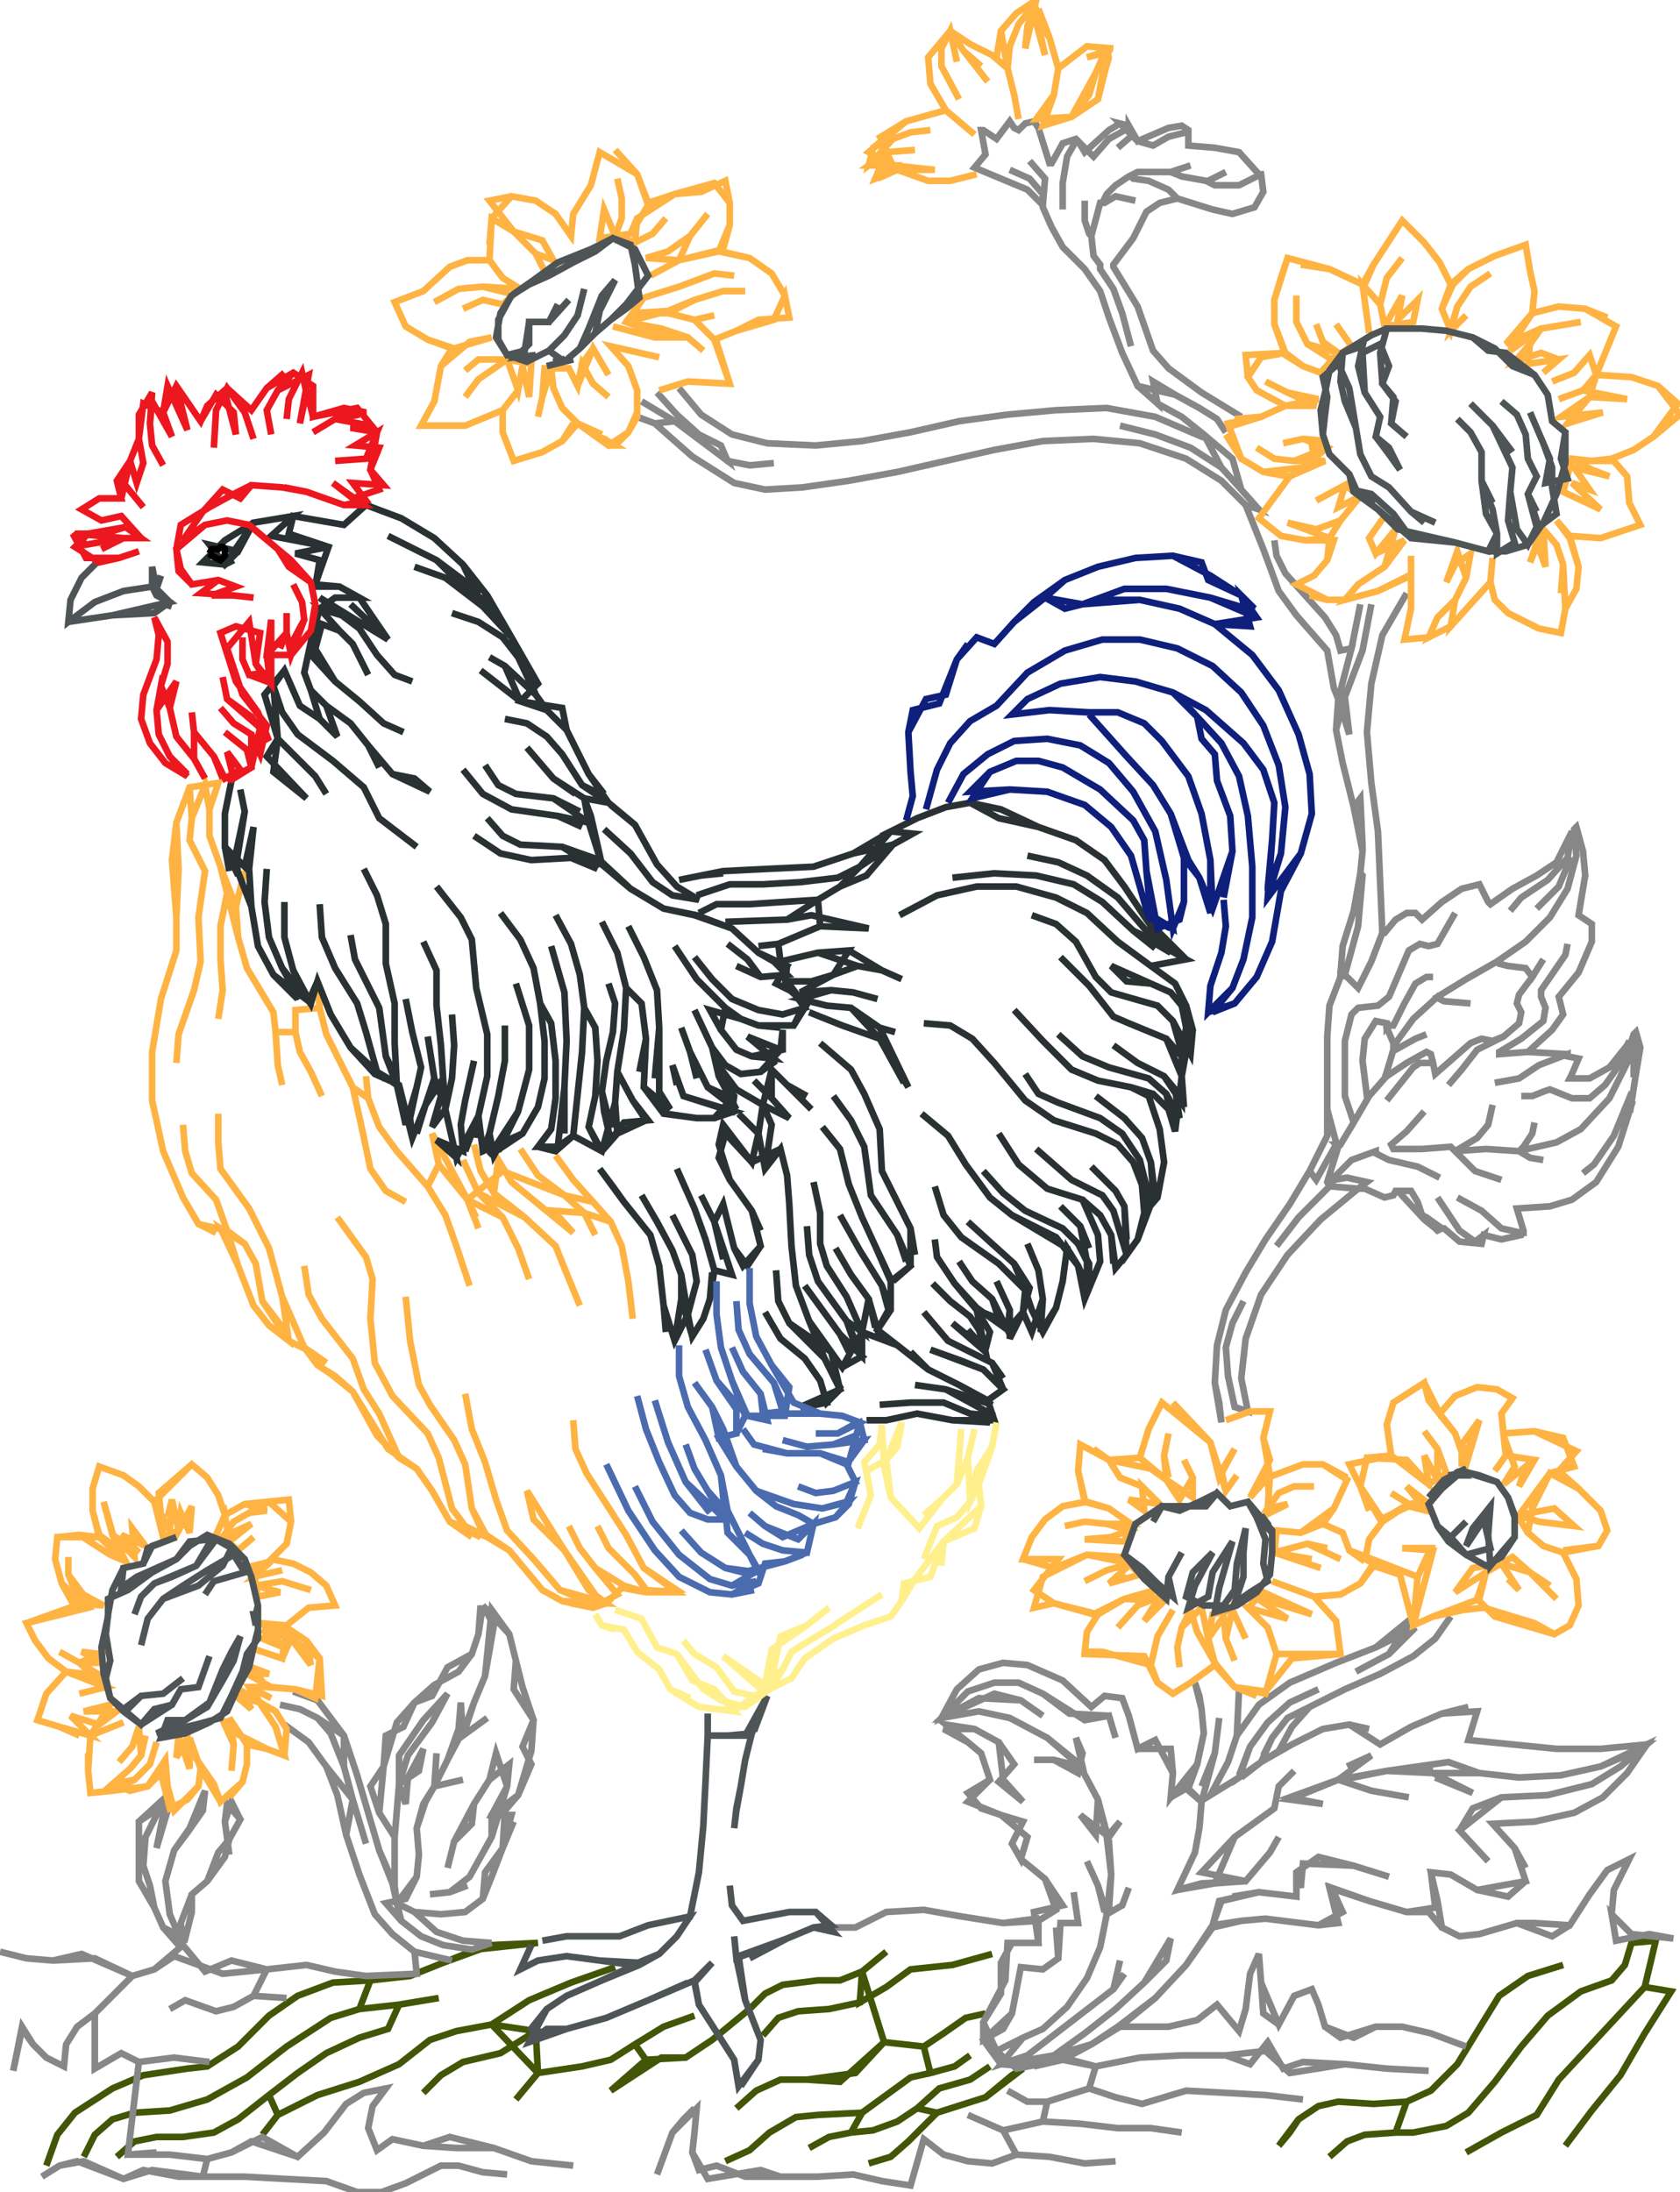
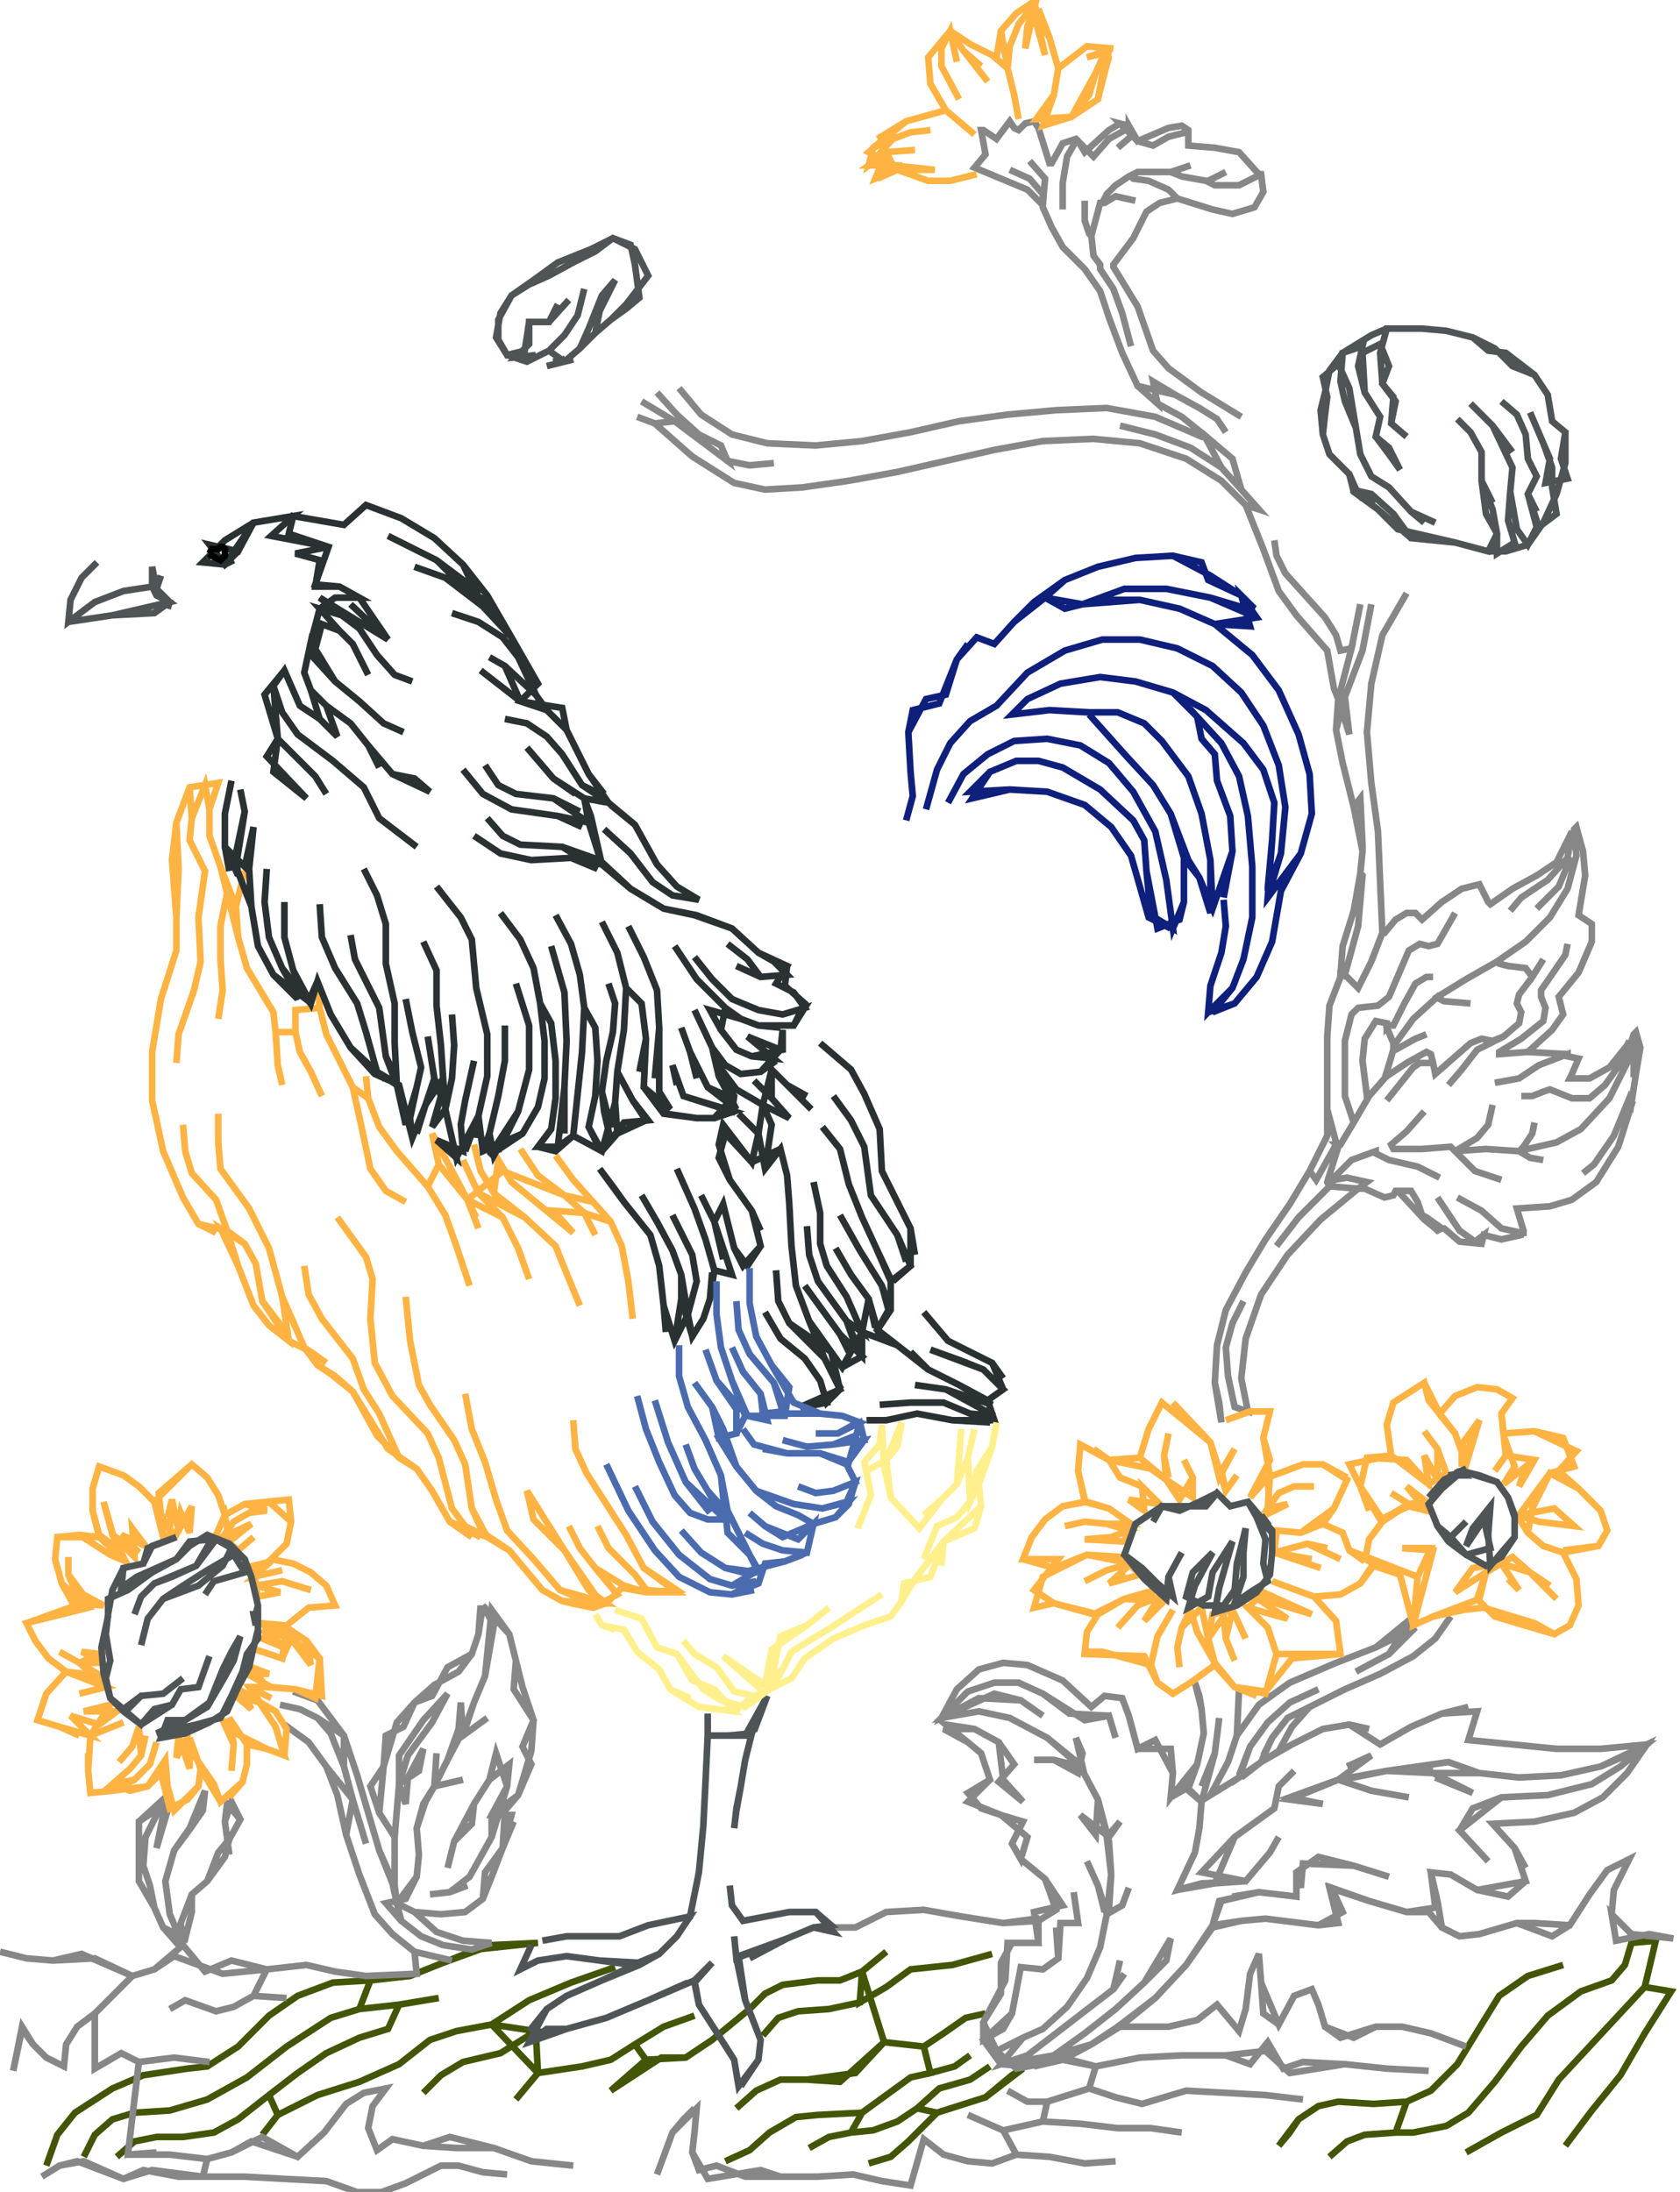
<svg xmlns="http://www.w3.org/2000/svg" version="1.1" width="762" height="994" viewBox="-381 -497 762 994">
  <path d="M -180,393 -195,399 -213,401 -230,402 -246,408 -259,417 -273,431 -287,440 -296,441 -316,444 -330,450 -347,461 -355,471 -360,485 -355,471 -360,485 -355,471 -347,461 -355,471 -347,461 -330,450 -347,461 -330,450 -316,444 -330,450 -316,444 -296,441 -316,444 -296,441 -287,440 -296,441 -287,440 -273,431 -287,440 -273,431 -259,417 -273,431 -259,417 -246,408 -259,417 -246,408 -230,402 -246,408 -230,402 -213,401 -230,402 -213,401 -218,414 -200,412 -182,409 -200,412 -182,409 -200,412 -205,423 -218,427 -233,434 -246,443 -259,453 -273,464 -284,470 -298,472 -310,472 -320,474 -328,481 -320,474 -328,481 -320,474 -310,472 -320,474 -310,472 -298,472 -310,472 -298,472 -284,470 -298,472 -284,470 -273,464 -284,470 -273,464 -259,453 -273,464 -259,453 -255,462 -237,453 -218,447 -200,439 -186,428 -174,424 -158,421 -141,410 -122,402 -102,395 -122,402 -102,395 -122,402 -141,410 -122,402 -141,410 -158,421 -141,410 -158,421 -138,424 -154,434 -171,438 -181,444 -189,452 -181,444 -189,452 -181,444 -171,438 -181,444 -171,438 -154,434 -171,438 -154,434 -138,424 -154,434 -138,424 -137,443 -147,455 -137,443 -147,455 -137,443 -117,440 -104,437 -93,430 -80,422 -66,417 -80,422 -66,417 -80,422 -93,430 -80,422 -93,430 -88,437 -104,451 -88,437 -104,451 -81,436 -70,436 -58,428 -70,436 -58,428 -70,436 -81,436 -70,436 -88,437 -93,430 -104,437 -93,430 -104,437 -117,440 -104,437 -117,440 -137,443 -117,440 -137,443 -158,421 -174,424 -158,421 -174,424 -186,428 -174,424 -186,428 -200,439 -186,428 -200,439 -218,447 -200,439 -218,447 -237,453 -218,447 -237,453 -255,462 -237,453 -255,462 -262,471 -255,462 -262,471 -255,462 -259,453 -246,443 -259,453 -246,443 -233,434 -246,443 -233,434 -218,427 -233,434 -218,427 -205,423 -218,427 -205,423 -200,412 -218,414 -200,412 -218,414 -231,418 -251,431 -269,445 -287,455 -304,460 -320,461 -330,464 -338,471 -343,481 -338,471 -343,481 -338,471 -330,464 -338,471 -330,464 -320,461 -330,464 -320,461 -304,460 -320,461 -304,460 -287,455 -304,460 -287,455 -269,445 -287,455 -269,445 -251,431 -269,445 -251,431 -231,418 -251,431 -231,418 -218,414 -231,418 -218,414 -213,401 -195,399 -213,401 -195,399 -180,393 -195,399 -180,393 -158,385 -137,384 -165,387 -180,393 -195,399 -213,401 -218,414 -200,412 -205,423 -218,427 -233,434 -246,443 -259,453 -255,462 -237,453 -218,447 -200,439 -186,428 -174,424 -158,421 -137,443 -117,440 -104,437 -93,430 -88,437 -70,436 -58,428 -41,414 -34,407 -26,403 -10,401 0,401 10,397 21,388 10,397 9,411 21,404 32,396 51,394 69,389 51,394 69,389 51,394 32,396 51,394 32,396 21,404 32,396 21,404 9,411 21,404 9,411 -5,414 -19,415 -28,418 -35,426 -28,418 -35,426 -28,418 -19,415 -28,418 -19,415 -5,414 -19,415 -5,414 9,411 -5,414 9,411 10,397 0,401 10,397 0,401 -10,401 0,401 -10,401 -26,403 -10,401 -26,403 -34,407 -26,403 -34,407 -41,414 -34,407 -41,414 -34,407 -26,403 -10,401 0,401 10,397 20,429 29,430 38,431 29,430 20,429 38,431 47,425 57,418 66,416 57,418 66,416 57,418 47,425 57,418 47,425 38,431 47,425 38,431 41,443 52,440 59,435 52,440 59,435 52,440 41,443 52,440 41,443 32,445 21,453 10,461 -10,462 -20,463 -32,470 -41,478 -52,483 -41,478 -52,483 -41,478 -32,470 -41,478 -32,470 -20,463 -32,470 -20,463 -10,462 -20,463 -10,462 10,461 -10,462 10,461 5,470 15,469 26,465 35,459 45,450 59,446 68,440 59,446 68,440 59,446 45,450 59,446 45,450 35,459 45,450 35,459 44,461 66,454 83,441 66,454 78,444 66,454 44,461 66,454 44,461 31,474 23,481 13,484 23,481 13,484 23,481 31,474 23,481 31,474 44,461 31,474 44,461 35,459 26,465 35,459 26,465 15,469 26,465 15,469 5,470 15,469 5,470 -5,472 -14,477 -5,472 -14,477 -5,472 5,470 -5,472 5,470 10,461 21,453 10,461 21,453 32,445 21,453 32,445 41,443 32,445 41,443 38,431 20,429 38,431 20,429 0,447 -15,446 -27,446 -38,451 -47,459 -38,451 -47,459 -38,451 -27,446 -38,451 -27,446 -15,446 -27,446 -15,446 0,447 -15,446 7,443 20,429 7,443 20,429 38,431 41,443 32,445 21,453 10,461 5,470 15,469 26,465 35,459 44,461 66,454 78,444 83,441 78,444 71,450 78,444 83,441" fill="none" stroke="#435607" stroke-width="3" />
  <path d="M 199,476 208,464 217,458 226,456 242,457 257,456 268,451 280,439 291,421 299,408 312,399 328,394 312,399 328,394 312,399 299,408 312,399 299,408 291,421 299,408 291,421 280,439 291,421 280,439 268,451 280,439 268,451 257,456 268,451 257,456 252,470 260,470 275,467 285,461 297,447 309,431 321,417 336,406 350,401 356,394 359,384 370,383 365,404 352,418 339,432 326,446 316,462 300,470 284,479 300,470 284,479 300,470 316,462 300,470 316,462 326,446 316,462 326,446 339,432 326,446 339,432 352,418 339,432 352,418 365,404 352,418 365,404 377,406 365,425 354,444 341,460 329,476 341,460 329,476 341,460 354,444 341,460 354,444 365,425 354,444 365,425 377,406 365,425 377,406 365,404 370,383 365,404 370,383 359,384 356,394 359,384 356,394 350,401 356,394 350,401 336,406 350,401 336,406 321,417 336,406 321,417 309,431 321,417 309,431 297,447 309,431 297,447 285,461 297,447 285,461 275,467 285,461 275,467 260,470 275,467 260,470 252,470 260,470 252,470 238,471 230,474 222,481 230,474 222,481 230,474 238,471 230,474 238,471 252,470 238,471 252,470 257,456 242,457 257,456 242,457 226,456 242,457 226,456 217,458 226,456 217,458 208,464 217,458 208,464 199,476 208,464 199,476 208,464 204,470 199,476 204,470 208,464 208,464" fill="none" stroke="#435607" stroke-width="3" />
  <path d="M 170,130 172,139 173,148 170,130 171,113 175,97 184,80 193,65 204,49 213,34 221,18 221,6 225,21 225,22 216,38 213,34 216,38 213,34 216,38 225,22 216,38 225,22 227,22 233,12 240,0 240,0 247,-8 248,-9 257,-15 266,-20 268,-19 269,-15 269,-15 270,-10 286,-24 291,-26 296,-25 301,-27 308,-33 309,-38 307,-42 308,-46 314,-54 319,-62 314,-54 319,-62 314,-54 311,-58 303,-59 299,-60 298,-61 311,-70 322,-81 330,-94 334,-109 333,-121 333,-121 334,-122 337,-111 338,-100 335,-82 341,-78 341,-70 335,-56 326,-45 328,-37 323,-30 312,-20 312,-20 330,-19 317,-14 308,-8 297,-6 308,-8 297,-6 308,-8 317,-14 308,-8 317,-14 330,-19 317,-14 330,-19 330,-18 335,-17 332,-10 331,-8 340,-8 349,-13 357,-23 358,-25 357,-19 347,-5 340,1 332,1 322,-3 319,-2 314,0 309,0 314,0 309,0 314,0 319,-2 322,-3 332,1 340,1 332,1 340,1 347,-5 340,1 347,-5 357,-19 347,-5 357,-19 358,-25 357,-19 358,-25 357,-23 358,-25 357,-23 349,-13 357,-23 349,-13 340,-8 349,-13 340,-8 331,-8 332,-10 335,-17 330,-18 330,-19 330,-18 330,-19 312,-20 330,-19 312,-20 299,-19 299,-20 309,-26 319,-34 320,-40 318,-45 318,-48 329,-64 330,-69 329,-64 330,-69 329,-64 318,-48 318,-45 318,-48 318,-45 320,-40 319,-34 309,-26 299,-20 309,-26 299,-20 299,-19 299,-20 299,-19 312,-20 312,-20 312,-20 312,-20 323,-30 312,-20 323,-30 328,-37 323,-30 328,-37 326,-45 328,-37 326,-45 335,-56 326,-45 335,-56 341,-70 335,-56 341,-70 341,-78 341,-70 341,-78 335,-82 341,-78 335,-82 338,-100 335,-82 338,-100 337,-111 338,-100 337,-111 334,-122 333,-121 333,-121 333,-121 333,-121 334,-109 333,-121 334,-109 330,-94 334,-109 330,-94 322,-81 330,-94 322,-81 311,-70 322,-81 311,-70 298,-61 311,-70 298,-61 284,-53 271,-45 260,-35 252,-24 251,-21 248,-11 247,-8 248,-11 247,-8 248,-11 251,-21 248,-11 251,-21 251,-23 251,-24 248,-31 248,-33 243,-34 238,-26 237,-16 239,0 240,0 239,0 240,0 239,0 237,-16 239,0 237,-16 238,-26 237,-16 238,-26 243,-34 248,-33 248,-31 248,-33 248,-31 249,-32 251,-32 256,-42 261,-51 266,-54 269,-54 266,-54 269,-54 266,-54 261,-51 266,-54 261,-51 256,-42 261,-51 256,-42 251,-32 249,-32 248,-31 249,-32 248,-31 251,-24 251,-23 251,-21 251,-23 251,-21 252,-21 261,-26 266,-28 261,-26 266,-28 261,-26 252,-21 251,-21 252,-21 251,-21 252,-24 251,-21 252,-24 260,-35 252,-24 260,-35 271,-45 260,-35 271,-45 272,-44 274,-43 286,-42 274,-43 272,-44 271,-45 272,-44 271,-45 284,-53 271,-45 284,-53 298,-61 284,-53 298,-61 299,-60 298,-61 299,-60 303,-59 311,-58 314,-54 311,-58 314,-54 308,-46 307,-42 309,-38 308,-33 309,-38 308,-33 301,-27 308,-33 301,-27 295,-24 289,-21 282,-12 276,-5 282,-12 276,-5 282,-12 289,-21 295,-24 301,-27 295,-24 301,-27 296,-25 291,-26 286,-24 291,-26 286,-24 270,-10 286,-24 270,-10 269,-15 263,-15 260,-13 248,2 260,-13 263,-15 269,-15 270,-10 269,-15 270,-10 269,-15 269,-15 268,-19 266,-20 268,-19 266,-20 257,-15 266,-20 257,-15 248,-9 247,-8 248,-9 247,-8 240,0 247,-8 240,0 240,0 240,0 240,0 233,12 240,0 233,12 229,0 229,-13 229,-25 232,-37 235,-40 244,-41 249,-45 258,-66 263,-69 267,-68 271,-69 279,-83 271,-69 279,-83 271,-69 267,-68 271,-69 267,-68 263,-69 258,-66 249,-45 244,-41 249,-45 244,-41 235,-40 232,-37 235,-40 232,-37 229,-25 229,-13 229,-25 229,-13 229,0 229,-13 229,0 233,12 229,0 233,12 227,22 233,12 227,22 225,22 227,22 225,22 226,23 221,39 222,41 208,55 198,68 208,55 198,68 208,55 222,41 208,55 222,41 224,37 232,29 243,25 243,26 249,29 262,32 272,37 262,32 272,37 262,32 249,29 262,32 249,29 243,26 249,29 243,26 243,25 232,29 224,37 232,29 224,37 222,41 224,37 222,41 223,41 235,42 238,42 247,46 251,45 252,43 253,43 265,56 265,56 270,60 271,61 273,60 266,55 264,54 262,48 259,43 253,43 259,43 253,43 259,43 262,48 264,54 266,55 273,60 274,60 281,66 291,67 292,63 300,65 309,63 310,61 307,51 322,50 332,47 343,39 353,23 359,4 358,4 359,3 361,-10 363,-22 361,-29 360,-28 359,-25 360,-22 360,-10 361,-10 360,-10 361,-10 360,-10 360,-22 360,-10 360,-22 357,-15 349,1 336,15 325,21 312,24 311,23 308,25 293,24 279,25 288,34 300,38 288,34 300,38 288,34 279,25 288,34 279,25 278,24 277,23 264,24 251,24 250,22 250,22 257,16 265,7 257,16 265,7 257,16 250,22 257,16 250,22 250,22 250,22 250,22 251,24 264,24 277,23 264,24 277,23 278,24 277,23 278,24 279,25 289,19 294,13 296,4 294,13 296,4 294,13 289,19 294,13 289,19 279,25 289,19 279,25 293,24 279,25 293,24 308,25 293,24 308,25 310,23 314,17 315,12 314,17 315,12 314,17 310,23 308,25 308,25 313,28 319,29 313,28 308,25 308,25 308,25 308,25 311,23 312,24 311,23 312,24 325,21 312,24 325,21 336,15 325,21 336,15 349,1 336,15 349,1 357,-15 360,-22 357,-15 360,-22 359,-25 360,-28 361,-29 363,-22 361,-29 363,-22 361,-10 363,-22 361,-10 359,3 361,-10 359,3 358,1 351,18 342,31 337,35 342,31 337,35 342,31 351,18 342,31 351,18 358,1 359,3 358,1 359,3 358,4 359,4 358,4 359,4 353,23 359,4 353,23 343,39 353,23 343,39 332,47 343,39 332,47 322,50 332,47 322,50 307,51 322,50 307,51 310,61 307,51 310,61 310,62 309,62 300,60 291,52 280,46 291,52 280,46 291,52 300,60 291,52 300,60 309,62 300,60 309,62 310,62 309,62 310,62 310,61 309,63 310,61 309,63 300,65 309,63 300,65 292,63 300,65 292,63 288,66 281,61 271,46 281,61 271,46 281,61 288,66 281,61 288,66 292,63 288,66 292,63 291,67 292,63 291,67 281,66 291,67 281,66 274,60 273,60 274,60 273,60 271,61 270,60 265,56 265,56 265,56 265,56 253,43 265,56 253,43 252,43 251,45 247,46 251,45 247,46 238,42 235,42 238,42 235,42 218,56 203,72 191,90 184,110 182,128 185,143 179,141 176,127 175,114 178,103 183,93 178,103 183,93 178,103 175,114 178,103 175,114 176,127 175,114 176,127 179,141 176,127 179,141 185,143 179,141 185,143 182,128 185,143 182,128 184,110 182,128 184,110 191,90 184,110 191,90 203,72 191,90 203,72 218,56 203,72 218,56 235,42 218,56 235,42 239,39 230,37 224,38 222,41 224,38 230,37 224,38 230,37 239,39 235,42 239,39 235,42 223,41 222,41 223,41 222,41 221,39 222,41 221,39 226,23 225,22 226,23 225,22 225,21 225,22 225,21 221,6 225,21 221,6 221,-10 221,-27 222,-41 227,-54 227,-55 228,-68 233,-84 236,-101 236,-101 237,-111 233,-131 228,-151 225,-166 226,-180 232,-203 236,-223 232,-203 236,-223 232,-203 227,-202 225,-209 220,-217 211,-227 202,-237 198,-245 197,-252 198,-245 197,-252 198,-245 202,-237 211,-227 202,-237 211,-227 220,-217 211,-227 220,-217 225,-209 220,-217 225,-209 227,-202 225,-209 227,-202 232,-203 227,-202 232,-203 226,-180 232,-203 226,-180 224,-185 221,-202 207,-218 199,-229 192,-248 184,-268 173,-279 157,-289 136,-296 115,-298 92,-297 70,-293 48,-288 26,-283 4,-279 -17,-276 -34,-275 -48,-278 -67,-290 -84,-305 -92,-308 -84,-305 -92,-308 -84,-305 -75,-306 -63,-297 -51,-288 -41,-286 -30,-287 -41,-286 -30,-287 -41,-286 -51,-288 -41,-286 -51,-288 -54,-295 -64,-300 -74,-309 -83,-319 -74,-309 -83,-319 -74,-309 -64,-300 -74,-309 -64,-300 -54,-295 -64,-300 -54,-295 -51,-288 -54,-295 -51,-288 -63,-297 -51,-288 -63,-297 -75,-306 -63,-297 -75,-306 -90,-315 -75,-306 -90,-315 -75,-306 -84,-305 -67,-290 -84,-305 -67,-290 -48,-278 -67,-290 -48,-278 -34,-275 -48,-278 -34,-275 -17,-276 -34,-275 -17,-276 4,-279 -17,-276 4,-279 26,-283 4,-279 26,-283 48,-288 26,-283 48,-288 70,-293 48,-288 70,-293 92,-297 70,-293 92,-297 115,-298 92,-297 115,-298 136,-296 115,-298 136,-296 157,-289 136,-296 157,-289 173,-279 157,-289 173,-279 184,-268 173,-279 184,-268 190,-266 182,-275 173,-285 159,-294 143,-300 127,-304 143,-300 127,-304 143,-300 159,-294 143,-300 159,-294 173,-285 159,-294 173,-285 165,-300 165,-300 155,-308 144,-314 135,-322 128,-337 122,-353 118,-365 111,-375 110,-376 101,-385 96,-394 92,-403 92,-404 85,-411 73,-416 61,-421 66,-427 64,-438 65,-438 71,-434 77,-442 79,-439 81,-438 84,-441 88,-442 90,-439 95,-423 96,-423 101,-432 107,-434 108,-433 111,-428 122,-438 127,-441 131,-440 133,-436 126,-430 133,-436 126,-430 133,-436 131,-440 133,-436 131,-440 131,-439 122,-434 115,-426 108,-433 115,-426 108,-433 115,-426 122,-434 115,-426 122,-434 131,-439 131,-440 131,-439 131,-440 135,-433 149,-439 155,-440 158,-438 158,-437 158,-432 158,-431 170,-430 181,-428 190,-418 191,-418 192,-410 188,-403 178,-400 169,-402 153,-407 145,-405 139,-401 133,-389 124,-377 124,-376 135,-358 142,-338 149,-330 164,-319 182,-308 164,-319 182,-308 164,-319 149,-330 164,-319 149,-330 142,-338 149,-330 142,-338 135,-358 142,-338 135,-358 124,-376 124,-377 124,-376 124,-377 133,-389 124,-377 133,-389 139,-401 133,-389 139,-401 145,-405 139,-401 145,-405 153,-407 145,-405 153,-407 149,-411 140,-415 133,-416 132,-417 131,-417 135,-419 149,-419 150,-419 159,-422 150,-419 159,-422 150,-419 155,-417 166,-415 170,-413 181,-413 191,-418 181,-413 191,-418 181,-413 170,-413 166,-415 170,-413 166,-415 167,-415 175,-419 167,-415 175,-419 167,-415 166,-415 167,-415 166,-415 155,-417 150,-419 155,-417 150,-419 149,-419 150,-419 149,-419 135,-419 131,-417 135,-419 131,-417 125,-413 121,-409 119,-405 118,-405 114,-390 115,-381 118,-377 118,-375 124,-366 128,-355 132,-340 128,-355 132,-340 128,-355 124,-366 128,-355 124,-366 118,-375 118,-377 115,-381 118,-377 115,-381 114,-390 115,-381 114,-390 113,-391 111,-397 111,-406 111,-397 111,-406 111,-397 113,-391 111,-397 113,-391 114,-390 118,-405 114,-390 118,-405 120,-405 125,-408 134,-406 125,-408 120,-405 118,-405 120,-405 118,-405 119,-405 118,-405 119,-405 121,-409 125,-413 131,-417 132,-417 131,-417 132,-417 133,-416 140,-415 149,-411 153,-407 149,-411 153,-407 169,-402 153,-407 169,-402 178,-400 169,-402 178,-400 188,-403 178,-400 188,-403 192,-410 188,-403 192,-410 191,-418 192,-410 191,-418 190,-418 191,-418 190,-418 181,-428 190,-418 181,-428 170,-430 181,-428 170,-430 158,-431 158,-432 158,-437 158,-432 158,-437 157,-437 149,-435 142,-431 135,-433 142,-431 135,-433 142,-431 149,-435 157,-437 149,-435 157,-437 158,-437 157,-437 158,-437 158,-438 155,-440 149,-439 155,-440 149,-439 135,-433 135,-433 135,-433 135,-433 127,-441 131,-440 127,-441 122,-438 111,-428 108,-433 111,-428 108,-433 107,-433 103,-426 101,-414 101,-402 101,-414 101,-402 101,-414 103,-426 101,-414 103,-426 107,-433 108,-433 107,-433 108,-433 107,-434 108,-433 107,-434 101,-432 96,-423 95,-423 96,-423 95,-423 90,-439 88,-442 90,-439 88,-442 84,-441 81,-438 79,-439 77,-442 71,-434 65,-438 71,-434 65,-438 64,-438 66,-427 61,-421 66,-427 61,-421 73,-416 85,-411 73,-416 85,-411 92,-404 85,-411 92,-404 92,-409 86,-416 77,-420 86,-416 77,-420 86,-416 92,-409 86,-416 92,-409 92,-404 92,-409 92,-404 93,-416 86,-424 93,-416 86,-424 93,-416 92,-404 93,-416 92,-404 92,-403 92,-404 92,-403 96,-394 101,-385 96,-394 101,-385 110,-376 101,-385 110,-376 111,-375 110,-376 111,-375 118,-365 122,-353 118,-365 122,-353 128,-337 122,-353 128,-337 135,-322 128,-337 135,-322 152,-318 163,-312 171,-307 175,-301 175,-301 175,-301 171,-307 175,-301 171,-307 163,-312 171,-307 163,-312 152,-318 163,-312 152,-318 142,-324 152,-318 142,-324 144,-314 135,-322 144,-314 155,-308 144,-314 155,-308 165,-300 155,-308 165,-300 165,-300 165,-300 165,-300 164,-299 143,-308 121,-312 98,-311 76,-309 54,-306 32,-301 10,-297 -11,-295 -33,-296 -49,-300 -63,-309 -73,-321 -63,-309 -73,-321 -63,-309 -49,-300 -63,-309 -49,-300 -33,-296 -49,-300 -33,-296 -11,-295 -33,-296 -11,-295 10,-297 -11,-295 10,-297 32,-301 10,-297 32,-301 54,-306 32,-301 54,-306 76,-309 54,-306 76,-309 98,-311 76,-309 98,-311 121,-312 98,-311 121,-312 143,-308 121,-312 143,-308 164,-299 143,-308 164,-299 165,-300 164,-299 165,-300 178,-289 165,-300 178,-289 182,-275 173,-285 182,-275 190,-266 182,-275 190,-266 184,-268 190,-266 184,-268 192,-248 184,-268 192,-248 199,-229 192,-248 199,-229 207,-218 199,-229 207,-218 221,-202 207,-218 221,-202 224,-185 221,-202 224,-185 226,-180 224,-185 226,-180 231,-164 229,-181 231,-164 229,-181 237,-202 241,-223 237,-202 241,-223 237,-202 229,-181 237,-202 229,-181 225,-166 226,-180 225,-166 228,-151 225,-166 228,-151 233,-131 228,-151 233,-131 236,-135 237,-114 237,-111 237,-114 237,-111 237,-114 236,-135 233,-131 236,-135 233,-131 237,-111 233,-131 237,-111 236,-101 237,-111 236,-101 237,-100 235,-77 229,-55 227,-55 229,-55 227,-55 229,-55 235,-77 229,-55 235,-77 237,-100 236,-101 237,-100 236,-101 236,-101 236,-101 236,-101 233,-84 228,-68 233,-84 228,-68 227,-55 228,-68 227,-55 230,-54 235,-49 241,-61 246,-74 247,-74 252,-80 257,-83 261,-83 264,-80 273,-88 282,-94 290,-96 294,-88 295,-87 305,-94 316,-100 325,-106 332,-120 330,-108 321,-98 309,-90 304,-84 309,-90 304,-84 309,-90 321,-98 309,-90 321,-98 330,-108 321,-98 330,-108 331,-107 326,-95 316,-85 326,-95 316,-85 326,-95 331,-107 330,-108 331,-107 330,-108 332,-120 330,-108 332,-120 325,-106 332,-120 325,-106 316,-100 325,-106 316,-100 305,-94 316,-100 305,-94 295,-87 294,-88 295,-87 294,-88 290,-96 294,-88 290,-96 282,-94 290,-96 282,-94 273,-88 282,-94 273,-88 264,-80 261,-83 257,-83 252,-80 247,-74 246,-74 247,-74 246,-74 246,-74 245,-97 244,-120 241,-142 239,-165 241,-187 246,-209 257,-228 246,-209 257,-228 246,-209 241,-187 246,-209 241,-187 239,-165 241,-187 239,-165 241,-142 239,-165 241,-142 244,-120 241,-142 244,-120 245,-97 244,-120 245,-97 246,-74 245,-97 246,-74 246,-74 246,-74 246,-74 241,-61 246,-74 241,-61 235,-49 230,-54 227,-55 230,-54 227,-55 227,-54 227,-55 227,-54 222,-41 221,-27 222,-41 221,-27 221,-10 221,-27 221,-10 221,6 221,-10 221,6 221,18 221,6 221,18 213,34 221,18 213,34 204,49 213,34 204,49 193,65 204,49 193,65 184,80 193,65 184,80 175,97 184,80 175,97 171,113 175,97 171,113 170,130 171,113 170,130 173,148 170,130 173,148 172,139 170,130 172,139 173,148" fill="none" stroke="#878787" stroke-width="3" />
  <path d="M 164,278 163,272 161,266 164,278 165,289 162,303 150,318 151,307 143,292 135,296 131,281 128,273 120,272 114,277 101,265 85,258 74,257 63,260 53,269 46,282 70,271 82,274 92,281 82,274 92,281 82,274 70,271 82,274 63,273 51,280 63,273 46,282 63,279 77,282 94,291 109,304 117,319 122,338 123,353 121,371 118,386 112,400 103,413 92,423 83,427 71,433 65,420 75,401 76,384 90,384 89,373 74,375 55,372 38,369 21,370 7,377 -5,377 7,377 21,370 7,377 21,370 38,369 21,370 38,369 55,372 38,369 55,372 74,375 55,372 74,375 89,373 74,375 90,374 98,369 93,355 82,346 78,339 83,329 73,326 58,320 68,310 64,298 58,293 47,287 61,287 72,293 74,310 83,320 72,311 79,303 72,293 79,303 72,293 61,287 72,293 61,287 48,285 58,293 47,287 58,293 64,298 58,293 64,298 68,310 58,316 64,323 73,326 64,323 73,326 85,336 82,346 78,339 82,346 93,355 82,346 93,355 101,367 88,370 90,384 90,374 90,384 78,384 73,393 73,407 65,420 65,428 65,420 65,428 74,423 78,416 82,395 92,396 99,391 100,375 108,375 106,361 108,375 100,375 99,391 98,377 99,391 92,396 99,391 92,396 82,395 92,396 82,395 78,416 82,395 78,416 65,428 73,439 85,440 97,435 111,425 125,414 138,402 150,382 148,392 138,402 148,392 138,402 125,414 138,402 125,414 111,425 125,414 111,425 97,435 111,425 97,435 116,440 136,436 155,435 175,435 193,433 204,443 229,439 248,441 267,442 248,441 267,442 248,441 229,439 248,441 229,439 210,438 201,441 194,429 186,439 175,435 186,439 175,435 155,435 175,435 155,435 136,436 155,435 136,436 116,440 136,436 116,440 113,450 125,454 137,457 157,451 175,452 193,453 210,455 193,453 210,455 193,453 175,452 193,453 175,452 157,451 175,452 157,451 137,457 157,451 137,457 125,454 137,457 125,454 113,450 125,454 113,450 94,456 85,456 76,451 85,456 76,451 85,456 94,456 85,456 94,456 92,465 109,466 126,468 141,468 155,470 141,468 155,470 141,468 126,468 141,468 126,468 109,466 126,468 109,466 92,465 109,466 92,465 74,469 58,462 74,469 58,462 74,469 80,480 95,481 111,484 125,483 111,484 125,483 111,484 95,481 111,484 95,481 80,480 95,481 80,480 69,484 58,483 47,480 38,473 47,480 38,473 47,480 58,483 47,480 58,483 69,484 58,483 69,484 80,480 69,484 80,480 74,469 92,465 74,469 92,465 94,456 113,450 94,456 113,450 116,440 97,435 88,440 101,437 114,430 127,422 143,409 157,394 169,376 172,365 190,361 207,363 207,352 217,345 233,349 249,354 233,349 249,354 233,349 217,345 233,349 210,348 209,359 207,352 207,363 190,361 178,363 190,361 173,365 169,376 182,374 193,373 217,376 226,375 222,359 240,365 257,370 270,368 268,352 277,353 289,360 311,356 306,341 296,330 315,329 333,325 346,318 357,307 366,294 345,296 325,296 305,294 285,292 289,279 273,280 259,286 245,294 231,285 219,287 205,294 191,302 181,309 168,317 176,302 180,290 181,269 180,290 181,269 180,290 190,276 204,266 225,257 243,250 259,237 249,253 234,261 249,253 234,261 249,253 261,241 249,253 261,241 243,250 225,257 243,250 225,257 204,266 225,257 204,266 190,276 204,266 190,276 180,290 190,276 180,290 176,302 180,290 176,302 168,317 176,302 168,317 181,309 186,295 194,284 204,275 217,269 204,275 217,269 204,275 194,284 204,275 194,284 186,295 194,284 186,295 181,308 186,295 181,309 191,302 182,309 191,302 199,297 205,286 213,277 229,269 245,262 260,254 270,246 277,236 270,246 277,236 270,246 260,254 270,246 260,254 245,262 260,254 245,262 229,269 245,262 229,269 213,277 229,269 213,277 203,282 196,291 191,302 196,291 192,299 196,291 203,282 196,291 203,282 213,277 203,282 213,277 205,286 213,277 205,286 199,297 205,286 199,297 191,302 199,297 191,302 205,294 191,302 205,294 219,287 205,294 219,287 231,285 219,287 231,285 240,287 231,285 245,294 259,286 273,280 259,286 273,280 285,277 273,280 289,279 285,292 305,294 285,292 305,294 325,296 305,294 325,296 345,296 325,296 345,296 366,294 345,296 366,294 354,304 341,312 321,317 300,318 281,333 294,347 281,333 287,323 300,318 287,323 300,318 321,317 300,318 321,317 341,312 321,317 341,312 354,304 341,312 354,304 366,294 354,304 366,294 345,304 327,308 308,309 290,307 269,307 287,316 270,309 287,316 269,307 248,306 226,310 204,318 219,321 204,319 226,310 241,315 258,318 241,315 258,318 241,315 226,310 241,315 226,310 241,299 230,304 241,299 226,310 248,306 228,310 248,306 269,305 248,306 276,302 290,307 308,309 290,307 308,309 327,308 308,309 327,308 345,304 327,308 345,304 359,298 345,304 366,294 357,307 366,294 357,307 346,318 357,307 346,318 333,325 346,318 333,325 315,329 333,325 315,329 296,330 315,329 296,330 306,341 311,350 306,341 311,356 303,363 289,360 277,353 289,360 277,353 268,352 277,353 268,352 271,365 273,377 281,381 290,380 307,375 323,381 331,376 340,362 348,351 358,346 351,360 350,371 352,383 367,380 378,382 367,380 378,382 359,380 350,371 352,383 350,371 351,360 350,371 351,360 358,346 351,360 358,346 348,351 358,346 348,351 340,362 348,351 340,362 331,376 340,362 331,376 315,375 307,375 315,375 307,375 290,380 307,375 290,380 281,381 290,380 281,381 273,377 281,381 273,377 267,370 257,370 266,370 257,370 240,365 257,370 240,365 223,359 228,370 217,376 226,375 217,376 193,373 217,376 193,373 182,374 193,373 182,374 169,377 157,394 169,377 157,394 143,409 157,394 143,409 127,422 143,409 126,422 149,422 162,419 171,412 181,424 184,414 186,398 190,389 191,402 199,421 206,408 214,405 217,412 220,422 233,427 243,422 255,422 268,425 284,431 268,425 284,431 268,425 255,422 268,425 255,422 243,422 255,422 243,422 227,427 220,422 227,427 220,422 217,412 220,422 217,412 214,405 217,412 214,405 206,408 214,405 206,408 199,421 192,416 191,402 192,416 191,402 190,389 191,402 190,389 186,398 190,389 186,398 184,414 186,398 184,414 181,424 184,414 181,424 171,412 181,424 171,412 162,419 171,412 162,419 149,422 162,419 149,422 126,422 114,430 126,422 114,430 97,435 85,440 97,435 74,439 85,435 98,425 111,415 124,405 127,392 124,405 129,398 124,405 111,415 124,405 111,415 98,425 111,415 98,425 85,435 98,425 85,435 73,439 85,435 73,439 83,427 71,433 83,427 92,423 83,427 92,423 103,413 92,423 103,413 112,400 103,413 112,400 118,386 112,400 118,386 121,371 118,386 121,371 128,367 131,359 128,367 131,359 128,367 121,371 128,367 121,371 117,358 112,347 117,358 112,347 117,358 120,370 117,358 121,371 123,353 122,369 123,353 121,336 127,329 122,336 109,326 116,335 117,319 121,336 117,319 109,304 117,319 109,304 97,301 88,301 97,301 108,307 110,298 107,291 110,298 107,291 110,304 94,291 109,304 94,291 77,282 94,291 77,282 63,279 77,282 63,279 46,282 63,279 46,282 58,270 70,266 81,266 92,271 111,283 122,281 125,291 122,281 125,291 122,281 111,283 122,281 104,280 92,271 81,266 92,271 81,266 70,266 81,266 70,266 58,270 70,266 58,270 48,280 58,270 46,282 53,269 46,282 53,269 63,260 53,269 63,260 74,257 63,260 74,257 85,258 74,257 85,258 101,265 85,258 101,265 114,277 101,265 114,277 120,272 114,277 120,272 128,273 120,272 128,273 131,281 128,273 131,281 135,296 131,281 135,296 143,292 135,296 150,296 151,307 150,296 151,307 150,318 157,314 164,320 170,298 172,282 170,298 172,282 170,298 164,313 170,298 164,320 163,332 161,343 153,360 170,357 179,336 197,323 199,313 206,306 199,313 206,306 199,313 197,323 199,313 197,323 179,336 197,323 179,336 164,352 179,336 164,352 184,356 195,343 199,336 195,343 184,356 170,357 184,356 164,357 153,360 164,357 153,360 161,343 153,360 161,343 163,332 161,343 163,332 164,320 158,314 162,303 157,314 162,303 165,289 162,303 165,289 164,278 165,289 164,278 161,266 164,278 161,266 164,278 165,289 162,303 150,318 151,307 143,292 135,296 131,281 128,273 120,272 114,277 101,265 85,258 74,257 63,260 53,269 46,282 63,279 77,282 94,291 109,304 117,319 122,338 123,353 121,371 118,386 112,400 103,413 92,423 83,427 71,433 80,441 101,437 116,440 113,450 94,456 92,465 74,469 80,480 69,484 58,483 47,480 38,473 32,494 19,492 6,489 -10,490 -27,490 -43,490 -56,485 -64,487 -67,479 -66,470 -65,459 -76,470 -83,489 -76,470 -83,489 -76,470 -65,459 -66,470 -65,459 -66,470 -67,479 -66,470 -67,479 -60,491 -48,489 -36,487 -27,490 -36,487 -27,490 -10,490 -27,490 -10,490 6,489 -10,490 6,489 19,492 6,489 19,492 32,494 19,492 32,494 19,492 6,489 -10,490 -27,490 -43,490 -56,485 -64,487 -67,479 -66,470 -65,459 -76,470 -71,464 -66,459 -71,464 -76,470" fill="none" stroke="#878787" stroke-width="3" />
  <path d="M -158,384 -171,383 -183,379 -193,370 -181,371 -170,370 -162,364 -158,354 -153,341 -149,326 -158,326 -151,313 -150,303 -159,310 -166,321 -175,338 -178,350 -175,338 -167,330 -166,321 -159,310 -166,321 -159,310 -156,298 -159,310 -156,298 -151,313 -150,303 -151,313 -158,326 -151,313 -158,336 -168,354 -177,361 -186,362 -177,361 -186,362 -177,361 -169,358 -177,361 -168,354 -158,336 -158,326 -146,317 -140,297 -139,283 -144,268 -147,256 -150,244 -162,231 -157,240 -161,263 -166,275 -170,286 -178,301 -184,313 -189,321 -192,332 -191,344 -192,354 -201,366 -193,370 -201,366 -193,370 -201,366 -202,358 -202,336 -209,325 -207,304 -201,284 -193,275 -185,272 -178,259 -167,253 -164,244 -162,231 -164,244 -163,231 -164,244 -167,253 -164,244 -167,253 -173,261 -184,267 -193,275 -198,286 -206,290 -207,304 -213,313 -209,325 -213,313 -209,325 -202,336 -209,325 -202,336 -200,312 -200,299 -189,283 -178,271 -185,284 -196,299 -200,312 -197,321 -196,309 -189,296 -191,306 -200,312 -202,336 -202,358 -202,336 -202,358 -209,342 -214,325 -219,308 -225,290 -237,274 -248,270 -237,274 -248,270 -237,274 -225,290 -237,274 -225,290 -225,304 -221,319 -215,339 -221,319 -215,339 -221,319 -224,335 -218,353 -211,371 -203,380 -193,388 -176,392 -193,388 -176,392 -193,388 -192,398 -215,399 -229,397 -242,394 -260,396 -280,398 -302,390 -311,396 -321,399 -344,389 -357,392 -369,391 -381,388 -369,391 -381,388 -369,391 -357,392 -369,391 -357,392 -344,389 -357,392 -338,391 -321,399 -338,391 -321,399 -311,396 -321,399 -311,396 -302,390 -311,396 -298,385 -299,375 -294,362 -287,356 -282,343 -277,337 -272,328 -276,320 -279,329 -277,344 -279,329 -278,321 -272,328 -277,337 -279,345 -287,356 -294,362 -294,370 -297,382 -307,377 -311,368 -313,358 -316,349 -315,336 -306,318 -318,329 -306,321 -312,327 -306,321 -310,341 -305,324 -310,341 -306,321 -318,329 -318,345 -318,356 -311,368 -307,377 -311,368 -307,377 -300,385 -307,377 -298,385 -304,371 -306,356 -302,342 -295,332 -288,315 -289,324 -296,334 -302,342 -306,356 -302,342 -306,356 -304,371 -306,356 -304,371 -298,385 -304,371 -298,385 -288,397 -276,392 -260,396 -266,408 -275,413 -283,415 -297,410 -304,414 -297,410 -304,414 -297,410 -283,415 -297,410 -283,415 -275,413 -283,415 -275,413 -266,408 -275,413 -266,408 -251,409 -266,408 -251,409 -266,408 -260,396 -242,394 -260,396 -242,394 -229,397 -242,394 -229,397 -215,399 -229,397 -215,399 -192,398 -215,399 -192,398 -193,388 -203,380 -193,388 -203,380 -211,371 -203,380 -211,371 -218,353 -211,371 -218,353 -224,335 -218,353 -224,335 -228,317 -224,335 -228,317 -233,304 -241,293 -252,285 -241,293 -252,285 -241,293 -233,304 -241,293 -233,304 -228,317 -233,304 -221,319 -225,304 -221,319 -225,304 -231,289 -225,304 -231,289 -237,282 -245,278 -254,276 -245,278 -254,276 -245,278 -237,282 -245,278 -237,282 -231,289 -237,282 -225,290 -219,308 -225,290 -219,308 -214,325 -219,308 -214,325 -209,342 -214,325 -209,342 -203,357 -209,342 -202,358 -201,366 -202,358 -201,366 -199,374 -190,381 -180,385 -167,387 -158,384 -167,387 -158,384 -167,387 -180,385 -167,387 -180,385 -190,381 -180,385 -190,381 -199,374 -190,381 -199,374 -206,366 -197,364 -192,354 -197,364 -192,354 -191,344 -192,354 -191,344 -192,332 -191,344 -192,332 -188,320 -184,313 -188,320 -184,313 -171,310 -184,313 -183,298 -184,313 -178,301 -184,313 -178,301 -173,287 -172,275 -173,287 -172,275 -171,290 -160,282 -171,290 -166,275 -170,286 -166,275 -161,263 -166,275 -161,263 -158,233 -150,244 -147,256 -150,244 -147,256 -148,269 -147,256 -148,269 -139,283 -144,295 -139,283 -144,295 -140,303 -146,317 -152,323 -146,317 -152,324 -153,341 -148,329 -153,341 -161,352 -162,364 -158,354 -162,364 -170,370 -162,364 -170,370 -181,371 -170,370 -181,371 -193,370 -183,379 -193,370 -183,379 -171,383 -183,379 -171,383 -158,384 -171,383 -158,384 -171,383 -183,379 -193,370 -201,366 -203,357 -209,342 -214,325 -219,308 -225,290 -225,304 -221,319 -224,335 -218,353 -211,371 -203,380 -193,388 -192,398 -215,399 -229,397 -242,394 -260,396 -280,398 -302,390 -311,396 -321,399 -338,416 -346,422 -351,430 -352,440 -360,436 -366,430 -371,422 -375,442 -371,423 -366,430 -371,422 -366,430 -360,436 -366,430 -360,436 -352,440 -360,436 -352,440 -351,430 -352,440 -351,430 -346,422 -351,430 -346,422 -338,416 -346,422 -338,416 -338,441 -326,434 -318,438 -302,436 -286,438 -302,436 -286,438 -302,436 -318,438 -302,436 -318,438 -326,434 -318,438 -326,434 -338,441 -326,434 -338,441 -338,416 -338,441 -326,434 -318,438 -323,480 -310,479 -323,480 -304,480 -287,482 -276,479 -262,472 -246,481 -234,470 -224,457 -216,452 -206,450 -212,458 -214,468 -210,478 -203,473 -189,476 -177,472 -157,477 -140,483 -121,485 -140,483 -121,485 -140,483 -157,477 -140,483 -157,477 -174,477 -157,477 -174,477 -189,476 -177,472 -189,476 -203,473 -189,476 -203,473 -210,478 -203,473 -210,478 -214,468 -210,478 -214,468 -212,458 -214,468 -212,458 -206,450 -212,458 -206,450 -216,452 -206,450 -216,452 -224,457 -216,452 -224,457 -234,470 -224,457 -234,470 -246,481 -234,470 -246,481 -267,474 -276,479 -267,474 -276,479 -287,482 -276,479 -287,482 -289,490 -270,490 -252,491 -233,492 -219,497 -208,497 -197,493 -181,485 -173,485 -162,488 -151,489 -162,488 -151,489 -162,488 -173,485 -162,488 -173,485 -181,485 -173,485 -181,485 -197,493 -181,485 -197,493 -208,497 -197,493 -208,497 -219,497 -208,497 -219,497 -233,492 -219,497 -233,492 -252,491 -233,492 -252,491 -270,490 -252,491 -270,490 -289,490 -270,490 -289,490 -312,487 -325,491 -346,483 -354,485 -362,490 -354,485 -362,490 -354,485 -346,483 -354,485 -343,483 -325,491 -316,487 -300,490 -289,490 -287,482 -304,480 -287,482 -304,480 -323,480 -304,480 -287,482 -276,479 -262,472 -246,481 -234,470 -224,457 -216,452 -206,450 -211,451 -216,452 -211,451 -206,450 -206,450" fill="none" stroke="#878787" stroke-width="3" />
-   <path d="M 175,-300 182,-289 192,-283 204,-281 190,-262 200,-254 211,-252 224,-252 221,-243 215,-236 207,-232 221,-225 229,-225 244,-229 259,-236 259,-221 256,-207 267,-208 277,-213 286,-223 295,-233 296,-244 295,-233 296,-244 295,-233 297,-225 303,-219 317,-212 327,-210 329,-221 334,-230 335,-240 331,-254 345,-253 363,-259 358,-269 357,-281 350,-289 360,-293 369,-299 380,-314 371,-322 359,-326 343,-327 337,-320 326,-316 337,-320 326,-316 337,-320 357,-316 340,-317 357,-316 340,-317 327,-308 337,-309 346,-310 337,-309 346,-310 330,-305 340,-317 343,-327 337,-320 343,-327 352,-349 338,-357 326,-358 314,-355 302,-341 318,-348 336,-351 318,-348 336,-351 318,-348 313,-341 306,-333 318,-337 326,-334 319,-328 326,-334 319,-328 326,-334 312,-332 313,-341 318,-348 304,-338 318,-348 304,-338 308,-346 314,-355 315,-365 313,-374 311,-386 297,-381 285,-375 277,-368 272,-378 265,-387 255,-397 242,-377 237,-368 222,-375 203,-380 197,-361 197,-350 202,-336 210,-331 218,-328 226,-337 219,-342 216,-350 219,-342 216,-350 219,-342 226,-337 212,-341 207,-351 207,-363 207,-351 207,-363 207,-351 212,-341 207,-351 212,-341 223,-334 212,-341 223,-334 232,-340 225,-350 232,-340 218,-328 210,-331 218,-328 210,-331 202,-337 191,-335 185,-326 189,-320 202,-313 216,-313 203,-319 193,-324 203,-319 193,-324 203,-319 217,-316 203,-319 217,-316 202,-313 191,-308 175,-303 191,-308 179,-307 191,-308 202,-313 189,-320 202,-313 189,-320 185,-326 189,-320 185,-326 184,-336 202,-337 197,-350 202,-337 197,-350 197,-361 197,-350 197,-361 203,-380 197,-361 203,-380 222,-375 209,-377 222,-375 237,-368 240,-346 237,-368 240,-346 237,-368 245,-359 247,-349 255,-363 253,-352 262,-361 260,-351 247,-349 245,-359 247,-349 245,-359 248,-371 255,-380 248,-371 255,-380 248,-371 245,-359 248,-371 245,-359 237,-368 242,-377 238,-368 242,-377 255,-397 242,-377 255,-397 265,-387 255,-397 265,-387 272,-378 265,-387 272,-378 277,-368 273,-357 277,-347 280,-358 286,-367 295,-373 286,-367 295,-373 286,-367 280,-358 286,-367 280,-358 277,-348 280,-358 277,-347 284,-354 277,-347 273,-357 278,-368 285,-375 278,-368 285,-375 297,-381 285,-375 297,-381 311,-386 313,-374 311,-386 313,-374 315,-365 313,-374 315,-365 314,-355 326,-358 338,-357 326,-358 338,-357 348,-353 338,-357 352,-349 343,-327 340,-336 333,-328 323,-324 333,-328 323,-324 333,-328 340,-336 333,-328 340,-336 343,-327 359,-326 344,-327 359,-326 371,-322 359,-326 371,-322 381,-309 369,-299 381,-309 369,-299 360,-293 369,-299 360,-293 350,-289 360,-293 350,-289 341,-288 332,-289 341,-284 349,-281 341,-284 349,-281 333,-285 340,-275 332,-278 340,-275 332,-278 345,-266 328,-274 345,-266 328,-274 332,-289 341,-288 350,-289 341,-288 351,-288 357,-281 351,-288 357,-281 358,-269 357,-281 358,-269 363,-259 358,-269 363,-259 345,-253 363,-259 345,-253 331,-254 325,-261 331,-254 325,-261 331,-253 335,-240 331,-253 335,-240 334,-230 335,-240 334,-230 329,-221 334,-230 329,-221 328,-241 325,-250 319,-257 320,-240 316,-251 313,-242 319,-257 325,-250 319,-257 325,-250 328,-241 325,-250 328,-241 327,-228 328,-241 329,-221 327,-210 329,-221 327,-210 317,-212 327,-210 317,-212 303,-219 317,-212 303,-219 297,-225 303,-219 297,-225 295,-233 297,-225 295,-233 286,-223 295,-233 286,-223 277,-213 286,-223 277,-213 279,-225 284,-235 286,-246 279,-241 275,-233 279,-241 275,-233 280,-247 284,-235 286,-246 284,-235 279,-225 284,-235 279,-225 271,-217 279,-225 271,-217 267,-208 277,-213 267,-208 256,-207 267,-208 256,-207 259,-221 256,-207 259,-221 259,-236 259,-245 259,-236 244,-229 258,-236 244,-229 229,-225 244,-229 229,-225 235,-232 247,-240 256,-252 243,-246 240,-253 247,-263 240,-253 247,-263 240,-253 243,-246 252,-257 243,-246 252,-257 247,-240 256,-252 247,-240 235,-232 247,-240 235,-232 229,-225 221,-225 229,-225 221,-225 213,-227 221,-225 207,-232 215,-236 207,-232 215,-236 221,-243 215,-236 221,-243 222,-253 227,-261 236,-272 229,-277 216,-270 229,-277 226,-267 236,-272 227,-261 216,-257 227,-261 216,-257 203,-260 216,-257 203,-260 222,-253 211,-252 222,-253 211,-252 200,-254 211,-252 200,-254 190,-262 200,-254 190,-262 204,-281 220,-288 206,-288 197,-289 189,-294 197,-289 189,-294 197,-289 206,-288 197,-289 206,-288 221,-294 213,-294 221,-297 210,-298 221,-297 210,-298 201,-296 210,-298 201,-296 210,-298 221,-294 210,-285 192,-283 203,-281 192,-283 182,-289 192,-283 182,-289 175,-300 182,-289 176,-305 191,-308 202,-313 189,-320 185,-326 184,-336 202,-337 197,-350 197,-361 203,-380 200,-371 197,-361 200,-371 203,-380" fill="none" stroke="#feb343" stroke-width="3" />
  <path d="M 122,-471 119,-461 117,-452 122,-474 116,-464 105,-444 117,-452 105,-444 117,-452 105,-444 92,-440 97,-454 99,-466 95,-480 88,-495 81,-486 77,-476 76,-466 73,-483 80,-491 89,-497 85,-485 84,-475 89,-497 80,-491 89,-497 80,-491 73,-483 80,-491 73,-483 71,-471 73,-483 76,-466 79,-454 81,-443 79,-454 81,-443 79,-454 76,-466 69,-472 59,-477 50,-483 40,-471 41,-459 48,-447 61,-436 48,-447 61,-436 48,-447 30,-442 15,-430 24,-434 32,-437 41,-438 32,-437 41,-438 32,-437 24,-434 32,-437 24,-434 15,-430 24,-434 13,-422 21,-428 34,-429 21,-428 34,-429 21,-428 16,-416 26,-420 43,-420 24,-422 43,-420 24,-422 43,-420 26,-420 43,-420 26,-420 40,-415 50,-415 62,-418 50,-415 62,-418 50,-415 40,-415 50,-415 40,-415 26,-420 17,-416 24,-422 16,-416 24,-422 13,-422 21,-428 13,-422 15,-430 30,-442 17,-434 30,-442 48,-447 41,-459 48,-447 41,-459 40,-471 41,-459 40,-471 50,-483 53,-469 50,-483 46,-475 46,-467 54,-452 46,-467 54,-452 46,-467 46,-475 46,-467 46,-475 50,-483 46,-475 50,-483 56,-474 67,-460 56,-474 64,-467 56,-474 50,-483 56,-474 50,-483 59,-477 50,-483 59,-477 69,-472 59,-477 69,-472 76,-466 69,-472 76,-466 77,-476 76,-466 77,-476 81,-486 77,-476 81,-486 88,-495 81,-486 88,-495 93,-472 88,-490 95,-480 90,-493 95,-480 99,-466 95,-480 99,-466 112,-476 124,-475 112,-476 124,-475 112,-476 99,-466 97,-454 99,-466 97,-454 89,-443 97,-454 89,-443 105,-444 113,-454 116,-464 113,-454 116,-464 120,-473 112,-471 121,-474 117,-452 122,-472 117,-452 105,-444 92,-440 97,-454 99,-466 95,-480 88,-495 81,-486 77,-476 76,-466 69,-472 59,-477 50,-483 40,-471 41,-459 48,-447 30,-442 13,-428 24,-422 16,-416 24,-422 21,-428 24,-422 16,-416" fill="none" stroke="#feb343" stroke-width="3" />
-   <path d="M -31,-373 -41,-380 -55,-383 -73,-379 -86,-372 -73,-379 -86,-372 -73,-379 -68,-390 -60,-400 -68,-390 -60,-400 -68,-390 -78,-383 -68,-390 -78,-383 -88,-380 -78,-383 -88,-380 -73,-379 -55,-383 -73,-379 -53,-384 -50,-395 -50,-405 -52,-415 -63,-410 -75,-409 -92,-398 -93,-387 -85,-391 -79,-398 -85,-391 -79,-398 -85,-391 -93,-387 -85,-391 -93,-387 -102,-390 -99,-398 -99,-407 -101,-416 -99,-407 -101,-416 -99,-407 -99,-398 -99,-407 -99,-398 -102,-390 -99,-398 -102,-390 -107,-402 -109,-389 -95,-391 -92,-398 -95,-391 -87,-404 -92,-418 -109,-428 -113,-413 -121,-400 -122,-390 -129,-400 -138,-406 -149,-408 -158,-398 -159,-379 -153,-371 -145,-366 -162,-367 -173,-366 -184,-360 -173,-366 -184,-360 -173,-366 -162,-367 -173,-366 -162,-367 -150,-364 -162,-367 -145,-366 -153,-359 -162,-361 -171,-357 -162,-361 -171,-357 -162,-361 -153,-359 -162,-361 -153,-359 -145,-366 -153,-371 -145,-366 -153,-371 -159,-379 -153,-371 -159,-379 -169,-379 -177,-376 -189,-365 -202,-360 -197,-349 -187,-343 -176,-339 -181,-331 -184,-315 -190,-304 -170,-304 -153,-311 -146,-320 -144,-331 -141,-317 -140,-332 -151,-334 -164,-325 -170,-317 -164,-325 -170,-317 -164,-325 -151,-334 -164,-334 -170,-329 -164,-334 -170,-329 -164,-334 -151,-334 -146,-320 -144,-331 -146,-320 -153,-311 -146,-320 -153,-311 -153,-301 -148,-288 -135,-292 -126,-297 -119,-305 -105,-295 -96,-301 -92,-310 -92,-320 -96,-331 -104,-340 -82,-335 -104,-340 -96,-331 -104,-340 -96,-331 -92,-320 -96,-331 -92,-320 -92,-308 -96,-301 -92,-308 -96,-301 -102,-295 -96,-301 -105,-295 -119,-305 -108,-300 -119,-305 -126,-312 -130,-321 -131,-330 -135,-317 -137,-308 -135,-317 -137,-308 -135,-317 -134,-330 -135,-317 -134,-330 -123,-330 -119,-322 -117,-332 -112,-323 -105,-317 -112,-323 -105,-317 -112,-323 -117,-332 -112,-323 -117,-332 -112,-339 -105,-327 -112,-339 -119,-322 -123,-330 -119,-322 -123,-330 -131,-330 -130,-321 -131,-330 -130,-321 -126,-312 -130,-321 -126,-312 -119,-305 -126,-312 -119,-305 -126,-297 -121,-305 -126,-297 -135,-292 -126,-297 -135,-292 -148,-288 -135,-292 -148,-288 -153,-301 -148,-288 -153,-301 -153,-311 -153,-301 -153,-311 -170,-304 -153,-311 -170,-304 -190,-304 -184,-315 -190,-304 -184,-315 -181,-331 -184,-315 -181,-331 -176,-338 -181,-331 -168,-342 -158,-344 -168,-342 -158,-344 -175,-339 -187,-343 -176,-339 -187,-343 -197,-349 -187,-343 -197,-349 -202,-360 -189,-365 -202,-360 -189,-365 -177,-376 -189,-365 -177,-376 -169,-379 -177,-376 -169,-379 -159,-379 -158,-398 -159,-386 -158,-398 -148,-392 -138,-382 -134,-374 -138,-382 -134,-374 -138,-382 -130,-379 -135,-388 -130,-379 -135,-388 -148,-392 -138,-382 -148,-392 -159,-406 -149,-408 -159,-406 -149,-408 -138,-406 -149,-408 -138,-406 -129,-400 -138,-406 -129,-400 -122,-390 -121,-400 -122,-390 -121,-400 -113,-413 -121,-400 -113,-413 -109,-428 -113,-413 -109,-428 -92,-418 -102,-429 -92,-418 -87,-405 -75,-409 -87,-405 -75,-409 -63,-410 -75,-409 -57,-414 -50,-405 -50,-395 -50,-405 -50,-395 -53,-384 -50,-395 -54,-383 -41,-380 -55,-383 -41,-380 -31,-373 -41,-380 -31,-373 -25,-363 -23,-353 -37,-352 -47,-347 -57,-343 -50,-323 -69,-324 -82,-320 -69,-324 -82,-320 -69,-324 -50,-323 -56,-342 -66,-352 -57,-354 -66,-352 -78,-355 -66,-361 -53,-365 -43,-365 -53,-365 -43,-365 -53,-365 -66,-361 -53,-365 -66,-361 -78,-356 -66,-361 -78,-356 -97,-351 -81,-348 -69,-344 -62,-338 -69,-344 -62,-338 -69,-344 -84,-344 -103,-349 -84,-344 -69,-344 -84,-344 -69,-344 -81,-348 -69,-344 -89,-348 -97,-351 -89,-362 -73,-367 -57,-373 -48,-372 -57,-373 -48,-372 -57,-373 -73,-367 -57,-373 -73,-367 -89,-362 -73,-367 -89,-362 -94,-355 -78,-356 -94,-355 -78,-355 -66,-352 -57,-343 -66,-352 -57,-343 -47,-347 -37,-352 -47,-347 -30,-352 -25,-363 -23,-353 -25,-363 -31,-373 -25,-363 -31,-373 -41,-380 -55,-383 -50,-395 -50,-405 -52,-415 -63,-410 -75,-409 -87,-405 -92,-418 -109,-428 -113,-413 -121,-400 -122,-390 -129,-400 -138,-406 -149,-408 -158,-398 -159,-379 -169,-379 -177,-376 -189,-365 -202,-360 -197,-349 -187,-343 -176,-339 -181,-331 -184,-315 -190,-304 -170,-304 -153,-311 -153,-301 -148,-288 -135,-292 -126,-297 -119,-305 -105,-295 -102,-295 -107,-298 -112,-300 -107,-297 -105,-298" fill="none" stroke="#feb343" stroke-width="3" />
  <path d="M 109,158 108,170 111,184 101,186 93,192 87,200 83,210 99,210 88,224 97,230 117,235 112,243 111,253 138,254 144,266 151,271 159,266 170,258 179,268 193,271 198,253 194,241 185,232 203,237 188,227 203,237 188,227 214,235 192,225 185,232 194,241 185,232 194,241 198,253 194,241 198,253 227,253 225,238 215,227 196,220 215,227 196,220 215,227 227,226 236,221 242,213 254,217 260,240 269,236 290,228 293,216 279,225 287,214 300,212 308,224 303,219 308,224 300,212 313,216 325,228 313,216 322,222 313,216 305,209 313,216 305,209 293,216 289,228 297,236 324,244 331,240 335,231 334,219 328,207 319,204 312,198 307,190 317,193 333,195 324,187 308,190 324,187 333,195 317,193 308,190 322,171 333,168 328,155 315,152 301,153 300,144 305,137 298,133 289,132 279,136 272,144 265,130 251,139 248,149 250,163 267,176 265,163 271,174 271,160 265,152 271,160 265,152 271,160 275,171 271,160 275,171 267,176 257,165 239,164 236,177 245,192 258,186 266,188 257,177 266,184 258,185 266,188 258,185 250,180 258,185 250,180 258,185 246,193 240,201 238,211 240,201 238,211 240,201 246,193 240,201 246,193 258,185 246,193 258,185 246,192 236,177 240,188 236,177 231,167 250,163 239,164 250,163 248,149 250,163 248,149 251,139 248,149 251,139 265,130 267,138 279,153 284,167 290,147 282,158 290,147 282,158 290,147 285,160 282,168 283,158 282,168 282,158 284,167 279,153 272,144 279,136 272,144 279,136 289,132 279,136 289,132 298,133 289,132 298,133 305,137 298,133 305,137 300,144 305,137 300,144 301,153 300,144 301,154 302,163 297,170 302,163 297,170 302,163 315,165 308,177 311,168 301,176 306,168 301,176 306,168 301,154 302,163 301,153 315,152 301,153 315,152 328,155 315,152 334,161 326,170 335,178 345,188 348,197 344,204 328,207 344,204 328,206 344,204 348,197 344,204 348,197 345,188 348,197 345,188 335,178 345,188 335,178 322,171 335,178 322,171 314,187 312,198 319,204 312,198 319,204 328,207 319,204 328,207 334,219 328,207 334,219 335,231 334,219 335,231 331,240 335,231 331,240 324,244 331,240 324,244 315,239 292,232 283,233 269,236 283,233 269,236 260,240 269,236 260,240 262,218 260,240 269,206 255,205 268,205 262,218 244,211 231,206 228,198 219,194 209,198 198,197 197,207 218,214 197,207 214,210 197,207 212,203 227,210 212,203 221,205 212,203 197,207 198,197 209,198 198,197 209,198 219,194 209,198 224,187 230,174 219,167 210,167 194,173 186,182 194,173 186,182 195,165 192,155 195,143 186,143 175,147 186,143 175,147 186,143 195,143 186,143 195,143 192,155 195,143 192,155 195,165 192,155 195,172 194,187 199,180 206,177 215,177 206,177 215,177 206,177 199,180 206,177 199,180 194,187 199,180 194,187 203,185 195,189 203,185 195,189 194,173 210,167 219,167 210,167 219,167 230,173 219,167 230,174 224,187 219,194 228,198 231,206 228,198 231,206 238,211 231,206 242,212 236,221 227,226 236,221 227,226 216,227 227,226 215,227 225,238 215,227 225,238 227,253 205,255 193,270 179,268 189,272 179,268 170,258 179,268 170,257 167,246 169,235 178,233 184,246 178,233 175,246 179,256 175,246 179,256 175,246 174,236 175,246 174,236 167,246 169,235 167,246 164,232 155,241 153,250 154,259 153,250 154,259 153,250 155,241 153,250 155,241 159,233 162,243 170,257 167,246 170,258 159,266 151,271 144,266 151,271 144,266 141,258 144,266 141,258 144,245 151,233 144,245 151,233 144,245 141,258 144,245 141,258 130,255 119,252 111,252 112,243 111,252 112,243 117,235 129,228 143,224 135,231 126,241 135,231 126,241 135,231 145,227 138,238 147,229 138,238 147,229 129,228 117,235 129,228 115,235 97,230 115,235 97,230 88,232 92,218 112,208 132,212 121,215 111,220 121,215 111,220 121,215 132,212 121,215 132,212 122,221 130,218 122,221 136,217 128,209 112,208 97,214 112,208 97,214 83,210 99,210 83,210 87,200 83,210 87,200 93,192 87,200 93,192 101,186 93,192 101,186 111,184 101,186 112,184 122,187 132,194 121,194 111,193 102,195 111,193 102,195 111,193 121,194 111,193 121,194 131,197 121,194 131,197 123,200 111,201 123,200 111,201 129,202 132,194 122,187 112,184 122,187 111,184 108,170 111,183 108,170 109,158 108,170 109,158 122,165 141,169 148,174 154,183 160,173 156,165 160,173 156,165 160,173 160,182 160,173 160,182 148,174 147,163 149,153 147,163 149,153 147,163 149,173 147,163 148,174 141,169 148,174 136,164 140,151 146,139 168,157 172,173 179,160 173,170 175,179 180,172 175,179 180,172 175,179 168,157 151,139 168,157 146,139 140,151 136,164 140,151 136,164 122,165 141,169 122,165 127,173 137,177 145,185 131,183 138,188 131,183 138,188 137,177 145,185 137,177 127,173 137,177 127,173 122,165 115,160 122,165 109,158 108,170 111,184 101,186 93,192 87,200 83,210 85,205 87,200 85,205 83,210" fill="none" stroke="#feb343" stroke-width="3" />
  <path d="M -229,231 -241,232 -251,240 -240,258 -242,247 -251,241 -242,247 -251,241 -242,247 -236,255 -242,247 -236,255 -238,273 -247,269 -258,268 -268,268 -256,286 -252,299 -260,296 -269,294 -269,303 -271,311 -281,320 -284,312 -293,299 -295,291 -295,305 -300,290 -301,300 -296,291 -296,299 -296,291 -293,299 -295,291 -290,305 -291,313 -302,324 -305,313 -306,301 -314,313 -330,315 -340,316 -341,306 -340,290 -325,284 -340,290 -354,286 -364,283 -360,271 -351,261 -335,263 -345,257 -354,252 -345,257 -354,252 -345,257 -334,257 -344,252 -336,253 -344,252 -336,253 -345,257 -333,268 -345,271 -333,268 -351,261 -335,263 -351,261 -359,255 -365,247 -369,239 -341,232 -353,221 -356,210 -355,200 -336,200 -324,211 -331,208 -345,199 -331,208 -324,211 -330,199 -320,209 -321,196 -315,204 -326,199 -318,207 -330,199 -320,209 -330,199 -334,184 -330,199 -334,184 -328,205 -336,200 -328,205 -336,199 -339,188 -339,178 -336,168 -325,172 -318,177 -311,184 -307,200 -300,197 -299,189 -295,198 -294,186 -295,198 -294,186 -300,197 -303,183 -305,191 -303,183 -304,197 -311,184 -307,200 -309,180 -294,167 -287,173 -282,181 -279,190 -270,185 -250,183 -249,193 -251,203 -258,210 -266,218 -253,215 -266,218 -258,211 -266,213 -265,222 -253,220 -240,224 -253,220 -240,224 -253,220 -265,222 -253,220 -265,222 -254,225 -264,227 -254,225 -264,227 -266,218 -258,210 -266,218 -258,210 -248,212 -240,216 -233,222 -229,231 -233,222 -229,231 -233,222 -240,216 -233,222 -240,216 -248,212 -240,216 -248,212 -258,210 -251,203 -258,210 -251,203 -249,193 -251,203 -249,193 -259,184 -268,189 -275,193 -280,200 -267,194 -277,202 -279,190 -283,199 -273,206 -266,200 -273,206 -280,200 -275,193 -268,189 -275,193 -268,189 -260,188 -268,189 -260,188 -270,185 -259,184 -270,185 -279,190 -270,185 -279,190 -282,181 -287,173 -282,181 -287,173 -294,167 -287,173 -294,167 -309,180 -294,167 -311,184 -318,177 -325,172 -318,177 -325,172 -336,168 -325,172 -336,168 -339,178 -336,168 -339,178 -339,188 -339,178 -339,188 -336,199 -339,188 -336,200 -345,199 -355,200 -345,199 -355,200 -356,210 -355,200 -356,210 -353,221 -356,210 -353,221 -348,230 -353,221 -347,230 -334,231 -347,224 -350,217 -350,209 -350,217 -350,209 -350,217 -347,224 -350,217 -341,229 -369,239 -365,247 -369,239 -365,247 -359,255 -365,247 -359,255 -351,261 -359,255 -351,261 -360,271 -364,283 -360,271 -364,283 -354,286 -364,283 -354,286 -345,290 -354,286 -340,290 -349,281 -336,285 -328,279 -343,279 -331,276 -340,290 -341,306 -341,298 -341,306 -340,316 -341,306 -340,316 -330,315 -340,316 -330,315 -320,310 -313,303 -310,293 -313,303 -310,293 -313,303 -320,310 -313,303 -320,310 -330,312 -320,310 -330,312 -322,305 -317,299 -318,286 -321,295 -327,302 -321,295 -327,302 -321,295 -318,286 -317,299 -315,290 -317,299 -322,305 -317,299 -322,305 -330,312 -322,305 -330,312 -322,315 -314,313 -322,315 -314,313 -308,307 -314,313 -308,307 -304,323 -296,319 -291,313 -296,319 -291,313 -290,305 -291,313 -290,305 -281,320 -271,311 -277,318 -271,311 -269,303 -271,311 -269,303 -269,294 -277,282 -275,294 -276,306 -275,294 -276,306 -275,294 -280,283 -275,294 -280,283 -274,289 -260,296 -252,299 -260,296 -252,299 -251,287 -252,299 -251,287 -256,279 -263,275 -271,270 -267,278 -274,272 -263,275 -268,268 -258,273 -268,268 -258,268 -268,268 -258,268 -269,262 -259,262 -267,259 -259,262 -267,259 -260,268 -247,269 -258,268 -247,269 -238,273 -247,269 -235,272 -236,255 -249,246 -240,258 -249,246 -262,242 -250,251 -262,246 -252,240 -263,239 -249,246 -253,255 -265,251 -253,255 -251,240 -241,232 -251,240 -241,232 -229,231 -241,232 -229,231 -233,222 -240,216 -248,212 -258,210 -251,203 -249,193 -259,184 -270,185 -279,190 -282,181 -287,173 -294,167 -287,173 -282,181 -287,173 -294,167 -294,167" fill="none" stroke="#feb343" stroke-width="3" />
  <path d="M -138,-336 -147,-335 -141,-341 -141,-351 -132,-351 -123,-361 -132,-351 -128,-359 -132,-351 -141,-351 -143,-338 -151,-336 -155,-343 -155,-352 -149,-363 -139,-370 -128,-378 -113,-384 -103,-389 -95,-386 -93,-377 -91,-362 -97,-357 -104,-352 -111,-346 -109,-356 -102,-370 -108,-363 -114,-348 -118,-339 -125,-333 -133,-331 -125,-333 -118,-339 -111,-346 -104,-352 -97,-359 -87,-372 -93,-384 -103,-389 -111,-383 -121,-378 -132,-372 -141,-368 -149,-363 -154,-355 -156,-344 -151,-336 -142,-333 -132,-338 -125,-345 -119,-354 -116,-366 -119,-354 -125,-345 -132,-338 -125,-333 -121,-334 -126,-333 -130,-333 -126,-334 -125,-332" fill="none" stroke="#4f5556" stroke-width="3" />
  <path d="M 146,186 134,194 129,208 138,219 148,228 149,218 155,207 149,218 151,227 144,221 137,214 129,208 134,194 146,186 142,193 146,186 154,188 163,184 171,180 177,186 185,184 196,197 196,207 195,217 189,225 180,231 170,234 172,223 178,202 169,216 167,227 158,232 161,222 169,207 160,216 157,227 165,231 174,231 179,224 180,212 184,196 183,207 183,218 179,230 186,225 194,220 192,212 193,201 189,191 185,184 177,186 185,184 177,186 171,180 166,186 156,186 146,186 154,188 163,184 171,180 177,186 185,184 196,197 196,198 193,195 191,190 194,194 193,196" fill="none" stroke="#4f5556" stroke-width="3" />
  <path d="M 267,185 271,195 277,200 284,193 277,200 284,208 293,213 300,209 306,200 306,191 303,182 298,175 282,170 274,174 267,182 274,174 282,170 290,172 298,175 303,182 306,190 306,200 300,207 295,213 294,199 295,186 287,196 284,204 292,192 295,205 284,208 276,202 271,195 267,185 273,178 280,172 284,169 279,171 282,171 276,172 282,172 279,170 282,172" fill="none" stroke="#4f5556" stroke-width="3" />
  <path d="M 294,-247 302,-247 312,-250 319,-260 325,-273 329,-287 329,-301 323,-306 321,-318 315,-327 305,-331 297,-339 287,-344 275,-347 264,-348 248,-348 245,-337 246,-323 252,-315 250,-305 257,-299 250,-305 257,-299 250,-305 252,-315 250,-305 251,-317 246,-323 251,-317 246,-323 249,-331 246,-323 249,-331 245,-341 237,-337 238,-319 245,-308 243,-299 249,-294 254,-284 249,-291 243,-299 249,-294 243,-299 245,-308 243,-299 245,-308 238,-319 235,-331 237,-340 228,-337 222,-329 220,-319 218,-311 219,-300 222,-291 231,-282 233,-274 244,-266 259,-253 279,-251 294,-247 279,-251 266,-254 253,-257 244,-266 235,-273 231,-282 222,-291 219,-300 220,-309 221,-317 219,-326 226,-332 231,-321 234,-303 236,-291 241,-281 249,-276 259,-265 270,-260 259,-265 265,-260 259,-265 249,-276 241,-281 249,-276 241,-281 236,-291 234,-303 229,-315 227,-324 228,-337 237,-340 228,-337 241,-345 248,-348 264,-348 275,-347 287,-344 294,-338 302,-337 315,-327 321,-318 315,-327 321,-318 323,-306 321,-318 323,-306 329,-301 327,-289 330,-280 320,-278 322,-289 319,-296 313,-310 319,-296 322,-289 319,-296 323,-285 323,-276 325,-264 317,-258 312,-273 316,-281 312,-289 311,-300 307,-309 300,-315 307,-309 300,-315 307,-309 311,-300 307,-309 311,-300 312,-289 311,-300 312,-289 316,-281 312,-289 316,-281 312,-273 316,-281 312,-273 316,-265 312,-273 316,-258 312,-250 307,-257 304,-274 305,-285 296,-304 286,-314 296,-304 286,-314 296,-304 305,-292 296,-304 305,-285 304,-274 303,-261 306,-251 298,-246 298,-255 293,-264 291,-279 291,-292 286,-301 280,-307 286,-301 280,-307 286,-301 291,-292 286,-301 291,-292 291,-279 291,-292 291,-279 296,-269 291,-279 296,-266 298,-255 294,-247 298,-255 294,-247 279,-251 259,-253 251,-264 241,-273 232,-275 237,-272 243,-270 238,-273 235,-271" fill="none" stroke="#4f5556" stroke-width="3" />
  <path d="M -288,226 -284,220 -270,216 -275,208 -287,215 -298,222 -307,228 -314,237 -317,249 -314,237 -317,249 -314,237 -307,228 -314,237 -307,228 -298,222 -307,228 -291,222 -280,213 -276,205 -283,201 -292,213 -303,218 -311,221 -317,227 -320,235 -317,227 -320,235 -317,227 -311,221 -317,227 -311,221 -292,213 -285,202 -292,213 -285,201 -295,202 -301,210 -312,216 -323,224 -332,228 -332,236 -335,250 -334,262 -331,273 -325,278 -317,272 -307,271 -298,264 -307,271 -317,272 -307,271 -317,272 -324,279 -317,285 -311,278 -303,276 -299,269 -291,268 -286,254 -291,268 -299,269 -303,276 -299,269 -303,276 -317,285 -325,279 -331,273 -333,264 -331,256 -333,244 -332,235 -330,224 -325,214 -316,212 -314,205 -301,200 -312,204 -316,212 -325,214 -326,223 -325,214 -326,223 -319,218 -301,210 -295,204 -287,199 -277,203 -270,210 -267,218 -264,231 -264,242 -266,250 -268,259 -273,268 -278,279 -286,284 -297,289 -308,291 -305,283 -297,283 -287,277 -280,265 -275,256 -272,245 -276,252 -280,260 -286,275 -297,283 -310,289 -301,287 -292,285 -281,282 -276,272 -271,261 -269,253 -264,246 -264,231 -265,235 -265,240 -266,235 -264,235 -264,235" fill="none" stroke="#4f5556" stroke-width="3" />
-   <path d="M -53,-101 -63,-100 -73,-98 -53,-102 -33,-103 -12,-104 6,-110 23,-120 35,-126 48,-131 59,-133 73,-130 90,-122 107,-116 120,-107 129,-95 139,-80 157,-62 141,-59 126,-70 112,-83 98,-90 80,-95 62,-95 44,-91 27,-82 44,-91 27,-82 44,-91 62,-95 44,-91 62,-95 80,-95 62,-95 80,-95 98,-90 80,-95 98,-90 112,-83 98,-90 112,-83 126,-70 112,-83 126,-70 141,-59 126,-70 141,-59 152,-51 157,-41 157,-31 157,-20 155,-9 152,16 149,6 142,-1 132,-4 117,-7 105,-12 92,-25 79,-39 92,-25 79,-39 92,-25 105,-12 92,-25 105,-12 117,-7 105,-12 117,-7 132,-4 117,-7 132,-4 140,0 145,15 147,30 144,46 138,53 135,65 130,72 124,52 119,45 105,38 89,24 105,38 119,45 105,38 119,45 124,52 119,45 124,52 128,65 124,52 130,72 125,78 123,63 118,54 110,47 94,42 81,31 72,17 81,31 72,17 81,31 94,42 81,31 94,42 110,47 94,42 110,47 117,63 118,75 113,87 113,76 108,67 101,60 84,52 74,44 65,34 74,44 65,34 74,44 84,52 74,44 84,52 101,60 84,52 101,60 108,67 101,60 108,67 112,75 108,67 112,75 109,59 100,50 109,59 100,50 109,59 113,69 109,59 112,75 112,86 108,77 98,64 78,54 68,46 57,31 49,18 37,8 49,18 37,8 49,18 57,31 49,18 57,31 68,46 57,31 68,46 78,54 68,46 78,54 98,64 78,54 103,69 101,84 98,96 92,107 87,97 84,88 72,76 55,64 47,54 43,41 47,54 43,41 47,54 55,64 47,54 55,64 72,76 55,64 72,76 84,88 72,76 84,88 79,76 69,67 58,57 69,67 58,57 69,67 79,76 69,67 79,76 86,87 79,76 86,87 83,98 84,88 83,98 77,110 77,97 71,84 77,97 76,106 77,97 76,106 62,96 52,85 44,73 43,65 44,73 43,65 44,73 52,85 44,73 52,85 62,96 52,85 62,97 66,116 51,103 66,115 58,106 66,115 63,106 59,100 50,93 42,85 50,93 42,85 50,93 59,100 50,93 59,100 63,106 59,100 63,106 66,115 63,106 66,115 68,107 62,97 72,101 69,92 60,84 54,75 60,84 54,75 60,84 69,92 60,84 69,92 73,100 69,92 76,106 83,98 87,107 92,92 90,79 85,67 90,79 85,67 90,79 92,92 90,79 92,92 91,107 92,92 91,107 98,96 92,107 98,96 101,84 98,96 101,84 103,69 101,84 103,69 108,77 111,92 108,77 111,92 118,75 113,87 118,75 117,63 118,75 117,63 110,47 117,63 110,47 118,54 110,47 118,54 123,63 118,54 123,63 124,76 123,63 125,78 130,72 129,50 125,43 114,32 125,43 114,32 125,43 129,50 125,43 129,50 130,65 129,50 130,72 135,65 130,72 135,65 138,53 135,65 141,49 136,29 128,17 118,10 99,3 90,-1 84,-10 90,-1 84,-10 90,-1 99,3 90,-1 99,3 118,10 99,3 118,10 128,17 118,10 128,17 136,29 128,17 136,29 141,49 136,29 138,53 138,43 133,30 126,22 116,17 97,11 84,2 70,-15 60,-26 50,-32 38,-33 50,-32 38,-33 50,-32 60,-26 50,-32 60,-26 70,-15 60,-26 70,-15 84,2 70,-15 84,2 97,11 84,2 97,11 116,17 97,11 116,17 126,22 116,17 126,22 133,30 126,22 133,30 138,43 133,30 138,43 139,52 138,43 138,53 143,46 141,30 137,19 129,10 116,0 129,10 116,0 129,10 137,19 129,10 137,19 141,30 137,19 141,30 142,44 141,30 143,46 138,53 144,46 138,53 144,46 147,30 144,46 147,30 145,15 147,30 145,15 140,0 145,15 140,0 132,-4 140,0 132,-4 142,-1 132,-4 142,-1 149,6 142,-1 149,6 152,16 148,-1 140,-8 122,-13 110,-18 99,-28 110,-18 99,-28 110,-18 122,-13 110,-18 122,-13 140,-8 122,-13 140,-8 148,-1 140,-8 148,-1 154,10 148,-1 154,10 152,-3 147,-9 135,-15 124,-23 135,-15 124,-23 135,-15 147,-9 135,-15 147,-9 152,-3 147,-9 155,3 155,-9 156,5 155,-9 148,-26 155,-18 148,-26 131,-33 124,-36 113,-50 100,-63 113,-50 100,-63 113,-50 124,-36 113,-50 124,-36 131,-33 124,-36 131,-33 148,-26 131,-33 148,-26 155,-9 155,-18 155,-9 155,-18 160,-30 157,-41 160,-30 159,-19 160,-30 159,-19 151,-34 144,-41 123,-47 116,-54 107,-70 98,-78 87,-82 98,-78 87,-82 98,-78 107,-70 98,-78 107,-70 116,-54 107,-70 116,-54 123,-47 116,-54 123,-47 144,-41 123,-47 144,-41 151,-34 144,-41 151,-34 156,-22 151,-34 155,-20 157,-31 157,-20 157,-31 155,-41 150,-47 141,-51 123,-59 130,-52 141,-51 150,-47 141,-51 150,-47 155,-41 150,-47 155,-41 157,-31 155,-41 157,-31 157,-41 157,-31 157,-41 152,-51 157,-41 152,-51 141,-59 152,-51 141,-59 157,-62 148,-67 138,-76 126,-90 112,-100 99,-106 85,-109 99,-106 85,-109 99,-106 112,-100 99,-106 112,-100 126,-90 112,-100 126,-90 138,-76 126,-90 138,-76 148,-67 138,-76 151,-66 133,-75 119,-88 106,-96 89,-100 70,-101 51,-99 70,-101 51,-99 70,-101 89,-100 70,-101 89,-100 106,-96 89,-100 106,-96 119,-88 106,-96 119,-88 133,-75 119,-88 133,-75 143,-67 133,-75 150,-65 139,-80 151,-66 139,-80 129,-95 139,-80 129,-95 120,-107 129,-95 120,-107 107,-116 120,-107 107,-116 90,-122 107,-116 90,-122 72,-126 59,-133 73,-130 59,-133 48,-131 59,-133 48,-131 35,-126 48,-131 35,-126 23,-120 35,-126 23,-120 33,-119 24,-114 33,-119 24,-114 9,-104 -1,-99 -18,-97 -35,-96 -50,-96 -65,-91 -50,-96 -65,-91 -50,-96 -35,-96 -50,-96 -35,-96 -18,-97 -35,-96 -18,-97 -1,-99 -18,-97 -1,-99 9,-104 -1,-99 9,-104 0,-95 -10,-89 -26,-88 -41,-87 -56,-87 -64,-83 -56,-87 -64,-83 -56,-87 -41,-87 -56,-87 -41,-87 -26,-88 -41,-87 -26,-88 -10,-89 -26,-88 -10,-89 -24,-80 -52,-79 -24,-80 -13,-82 -24,-80 -13,-82 13,-76 -9,-77 13,-76 -9,-77 -28,-69 -37,-68 -28,-69 -37,-68 -28,-69 -27,-61 -10,-65 4,-66 19,-57 28,-53 19,-57 28,-53 19,-57 8,-59 19,-57 8,-59 -3,-55 -13,-52 -24,-52 -18,-44 -6,-41 5,-40 18,-31 25,-29 18,-31 25,-29 18,-31 31,-4 18,-26 29,-6 18,-26 1,-32 -14,-38 1,-32 -14,-38 1,-32 18,-26 1,-32 18,-26 5,-40 18,-31 5,-40 -6,-41 5,-40 -6,-41 -18,-44 -6,-41 -18,-44 -4,-48 6,-47 17,-44 6,-47 17,-44 6,-47 -4,-48 6,-47 -4,-48 -18,-47 -4,-48 -18,-47 -3,-55 -13,-52 -3,-55 8,-59 -3,-55 8,-59 -10,-65 4,-66 -10,-65 -27,-61 -10,-65 -27,-61 -28,-69 -9,-77 -28,-69 -9,-77 -10,-89 0,-95 -10,-89 0,-95 12,-100 24,-114 9,-104 24,-114 6,-110 23,-120 6,-110 -12,-104 6,-110 -12,-104 -33,-103 -12,-104 -33,-103 -53,-102 -33,-103 -53,-102 -73,-98 -53,-102 -73,-98 -53,-102 -33,-103 -12,-104 6,-110 23,-120 9,-104 0,-95 -10,-89 -9,-77 -28,-69 -27,-61 -10,-65 4,-66 -3,-55 -13,-52 -24,-52 -19,-52 -13,-52 -19,-52 -24,-52" fill="none" stroke="#293133" stroke-width="3" />
  <path d="M -98,48 -103,41 -109,33 -98,48 -86,63 -82,77 -80,95 -75,111 -72,92 -72,81 -76,70 -83,57 -90,45 -83,57 -90,45 -83,57 -76,70 -83,57 -76,70 -72,81 -76,70 -72,81 -72,92 -72,81 -69,99 -67,109 -62,101 -59,92 -57,79 -61,65 -66,51 -74,33 -66,51 -74,33 -66,51 -61,65 -66,51 -61,65 -57,79 -61,65 -57,79 -49,81 -57,57 -63,45 -57,57 -63,45 -57,57 -53,49 -48,69 -44,77 -36,68 -40,52 -50,38 -55,22 -53,13 -40,30 -37,17 -46,8 -37,17 -46,8 -37,17 -35,4 -47,-3 -56,-15 -47,-3 -56,-15 -47,-3 -35,4 -47,-3 -35,4 -23,10 -31,1 -23,10 -31,1 -39,-7 -31,1 -39,-7 -31,1 -31,-12 -24,-5 -13,6 -24,-5 -15,0 -24,-5 -31,-12 -24,-5 -31,-12 -35,4 -31,13 -35,4 -31,13 -34,33 -37,17 -34,33 -27,24 -24,36 -23,49 -22,68 -20,86 -14,102 -4,116 1,123 10,107 3,102 10,118 3,102 8,116 3,102 -10,84 -14,72 -15,59 -14,72 -15,59 -14,72 -10,84 -14,72 -10,84 3,102 -10,84 3,102 10,107 3,102 10,107 3,91 -6,77 -9,67 -9,53 -12,39 -9,53 -12,39 -9,53 -9,67 -9,53 -9,67 -6,77 -9,67 -6,77 3,91 -6,77 3,91 10,107 3,91 10,107 13,92 5,81 -2,69 5,81 -2,69 5,81 13,92 5,81 13,92 16,105 13,92 17,106 22,97 19,86 9,70 0,54 9,70 0,54 9,70 19,86 9,70 19,86 22,97 19,86 23,97 23,83 16,68 10,55 4,40 0,24 -8,14 0,24 4,40 0,24 4,40 10,55 4,40 10,55 16,68 10,55 16,68 23,83 16,68 23,84 32,77 32,60 24,44 19,34 18,15 11,-1 5,-12 -9,-24 5,-12 11,-1 5,-12 11,-1 18,15 11,-1 18,15 19,34 18,15 19,34 24,44 19,34 24,44 32,60 24,44 32,60 34,72 32,60 32,77 26,63 14,45 11,23 5,11 -3,0 5,11 -3,0 5,11 11,23 5,11 11,23 14,45 11,23 14,45 26,63 14,45 26,63 30,75 26,63 32,77 24,84 32,77 23,84 23,97 23,84 23,97 17,106 26,113 40,124 54,131 67,138 74,133 69,121 49,111 38,98 49,111 69,121 49,111 69,121 74,128 69,121 74,133 65,124 41,115 55,120 65,124 55,120 65,124 74,133 65,124 74,133 67,138 70,147 51,147 35,144 21,147 12,147 21,147 12,147 21,147 35,144 21,147 35,144 51,147 35,144 51,147 68,148 59,144 47,139 32,139 18,140 32,139 18,140 32,139 47,139 32,139 47,139 59,144 47,139 59,144 70,145 59,144 70,145 48,133 34,131 48,133 34,131 48,133 69,140 48,133 69,140 54,131 67,138 54,131 40,124 54,131 40,124 32,116 40,124 26,113 10,107 10,118 0,108 -8,97 -16,86 -8,97 0,108 -8,97 0,108 4,116 0,108 10,118 1,123 10,118 1,123 -4,116 1,123 -4,116 -23,103 -28,93 -29,79 -28,93 -29,79 -28,93 -23,103 -28,93 -23,103 -7,119 -23,103 -7,119 0,133 -18,141 -6,139 -9,129 -16,119 -27,110 -34,98 -27,110 -34,98 -27,110 -16,119 -27,110 -16,119 -9,129 -16,119 -9,129 -6,139 -9,129 -6,139 0,133 -6,139 0,132 -7,119 -14,102 -4,116 -14,102 -20,86 -14,102 -20,86 -22,68 -20,86 -22,68 -23,49 -22,68 -23,49 -24,36 -23,49 -24,36 -27,24 -24,36 -27,24 -40,30 -52,17 -55,28 -50,38 -40,52 -50,38 -40,52 -36,61 -40,52 -36,68 -42,77 -48,69 -53,49 -48,69 -53,49 -57,57 -53,74 -57,57 -49,81 -57,79 -59,92 -58,80 -59,92 -62,101 -59,92 -62,101 -67,109 -69,99 -67,109 -69,99 -65,84 -67,72 -76,54 -67,72 -76,54 -67,72 -65,84 -67,72 -65,84 -69,99 -65,84 -69,99 -75,111 -80,95 -79,107 -80,95 -82,77 -80,95 -82,77 -86,63 -82,77 -86,63 -98,48 -86,63 -98,48 -109,33 -98,48 -109,33 -98,48 -86,63 -82,77 -80,95 -75,111 -72,92 -67,109 -62,101 -59,92 -57,79 -49,81 -57,57 -53,49 -48,69 -44,77 -36,68 -40,52 -50,38 -55,22 -53,13 -40,30 -27,24 -24,36 -23,49 -22,68 -20,86 -14,102 -4,116 0,133 -11,140 -18,141 -11,140 -6,139 -11,140 -18,141 -18,141" fill="none" stroke="#293133" stroke-width="3" />
  <path d="M -338,-224 -350,-215 -349,-225 -344,-235 -337,-242 -344,-235 -337,-242 -344,-235 -349,-225 -344,-235 -349,-225 -350,-215 -349,-225 -350,-215 -330,-218 -304,-224 -311,-229 -304,-224 -311,-219 -330,-218 -311,-219 -330,-218 -350,-215 -338,-224 -350,-215 -338,-224 -325,-229 -338,-224 -325,-229 -312,-231 -312,-240 -310,-230 -304,-224 -305,-221 -304,-224 -310,-227 -311,-229 -310,-230 -308,-236 -310,-230 -311,-229 -310,-227 -304,-224 -305,-221" fill="none" stroke="#4f5556" stroke-width="3" />
  <path d="M -40,288 -36,280 -33,272 -40,289 -43,301 -45,313 -47,324 -48,332 -47,323 -45,313 -43,301 -40,289 -51,290 -60,290 -60,280 -60,290 -60,280 -60,290 -61,311 -62,331 -64,352 -68,372 -74,381 -82,389 -91,394 -108,401 -124,408 -133,414 -141,429 -133,423 -124,423 -106,418 -87,410 -66,401 -58,393 -66,401 -58,393 -66,402 -64,412 -55,426 -48,437 -46,449 -37,437 -36,428 -43,410 -47,391 -48,381 -47,391 -48,381 -47,391 -24,382 -12,377 -3,379 -11,370 -23,370 -44,374 -49,367 -50,358 -49,367 -50,358 -49,367 -44,374 -23,370 -44,374 -23,370 -11,370 -23,370 -11,370 -5,376 -11,370 -4,376 -12,377 -24,382 -12,377 -24,382 -41,391 -24,382 -46,390 -43,410 -36,428 -43,410 -36,428 -37,437 -36,428 -37,437 -45,449 -37,437 -46,449 -48,437 -55,426 -48,437 -55,426 -64,412 -55,426 -64,412 -66,402 -64,412 -66,401 -87,410 -69,402 -87,410 -106,418 -87,410 -106,418 -124,423 -106,418 -124,423 -141,429 -133,414 -141,424 -133,414 -124,408 -133,414 -124,408 -108,401 -124,408 -108,401 -91,393 -109,392 -124,390 -137,392 -145,396 -140,385 -145,396 -137,392 -145,396 -137,392 -124,390 -137,392 -124,390 -109,392 -124,390 -109,392 -94,394 -82,389 -91,393 -82,389 -74,381 -82,389 -74,381 -68,372 -74,381 -68,372 -87,376 -100,381 -110,381 -124,381 -135,383 -124,381 -135,383 -124,381 -110,381 -124,381 -110,381 -100,381 -110,381 -100,381 -87,376 -100,381 -87,376 -68,372 -64,352 -68,372 -64,352 -62,331 -64,352 -62,331 -61,311 -62,331 -61,311 -60,290 -61,311 -60,290 -43,290 -33,272 -39,288 -33,272 -36,280 -40,288 -36,280 -33,272 -33,272" fill="none" stroke="#4f5556" stroke-width="3" />
  <path d="M 182,-227 186,-213 170,-214 187,-200 199,-184 208,-164 213,-146 214,-128 209,-110 194,-90 196,-116 197,-133 192,-148 183,-160 166,-175 151,-183 134,-188 118,-190 100,-187 85,-180 78,-173 95,-175 113,-174 126,-174 138,-169 146,-161 158,-145 164,-128 168,-107 169,-85 178,-111 177,-127 171,-143 170,-155 164,-162 162,-172 173,-160 181,-145 185,-127 187,-104 187,-81 183,-62 178,-49 169,-38 179,-42 189,-54 196,-70 200,-93 196,-70 200,-93 196,-70 189,-54 196,-70 189,-54 179,-42 189,-54 179,-42 169,-38 179,-42 167,-38 168,-50 173,-65 175,-77 174,-89 175,-77 173,-65 175,-77 173,-65 168,-50 173,-65 168,-50 167,-38 168,-50 167,-38 178,-49 168,-38 178,-49 183,-62 178,-49 183,-62 187,-81 183,-62 187,-81 187,-104 187,-81 187,-104 185,-127 187,-104 185,-127 181,-145 185,-127 181,-145 173,-160 181,-145 173,-160 162,-172 173,-160 162,-172 151,-183 162,-172 164,-162 162,-172 164,-162 170,-155 164,-162 170,-155 171,-143 170,-155 171,-143 177,-127 171,-143 177,-127 178,-111 177,-127 178,-111 174,-90 178,-111 169,-85 163,-99 156,-108 156,-88 151,-76 148,-98 143,-120 133,-138 122,-151 109,-159 94,-162 79,-161 67,-155 56,-146 49,-133 56,-146 49,-133 56,-146 67,-155 56,-146 67,-155 79,-161 67,-155 79,-161 94,-162 79,-161 94,-162 109,-159 94,-162 109,-159 122,-151 109,-159 122,-151 133,-138 122,-151 133,-138 143,-120 133,-138 143,-120 148,-98 143,-120 148,-98 151,-76 148,-98 151,-76 141,-82 139,-102 138,-116 133,-125 118,-139 101,-149 90,-152 80,-152 68,-147 59,-138 77,-139 94,-138 111,-132 123,-122 132,-109 136,-95 140,-81 150,-76 140,-81 150,-76 140,-81 136,-95 140,-81 136,-95 132,-109 136,-95 132,-109 123,-122 132,-109 123,-122 111,-132 123,-122 111,-132 94,-138 111,-132 94,-138 77,-139 94,-138 77,-139 60,-135 77,-139 60,-135 68,-147 80,-152 68,-147 80,-152 90,-152 80,-152 90,-152 101,-149 90,-152 101,-149 118,-139 101,-149 118,-139 133,-125 118,-139 133,-125 138,-116 133,-125 138,-116 139,-102 138,-116 139,-102 141,-82 139,-102 144,-76 154,-80 156,-88 154,-80 156,-88 156,-108 150,-128 142,-141 130,-154 113,-173 130,-154 142,-141 130,-154 142,-141 150,-128 142,-141 150,-128 156,-108 150,-128 158,-107 163,-99 158,-107 163,-99 168,-83 168,-107 169,-85 168,-107 164,-128 168,-107 164,-128 158,-145 164,-128 158,-145 146,-161 158,-145 146,-161 138,-169 146,-161 138,-169 126,-174 138,-169 126,-174 112,-174 95,-175 112,-174 95,-175 78,-173 85,-180 79,-174 85,-180 100,-187 85,-180 100,-187 118,-190 100,-187 118,-190 134,-188 118,-190 134,-188 151,-183 134,-188 151,-183 166,-175 151,-183 166,-175 183,-160 166,-175 183,-160 192,-148 183,-160 192,-148 197,-133 192,-148 197,-133 196,-116 197,-133 196,-116 194,-94 196,-116 194,-93 200,-110 202,-131 199,-150 192,-168 182,-183 169,-195 153,-203 136,-207 119,-207 102,-202 85,-192 71,-177 59,-170 50,-160 44,-148 39,-130 44,-148 39,-130 44,-148 50,-160 44,-148 50,-160 59,-170 50,-160 59,-170 71,-177 85,-192 71,-177 85,-192 102,-202 85,-192 102,-202 119,-207 102,-202 119,-207 136,-207 119,-207 136,-207 153,-203 136,-207 153,-203 169,-195 153,-203 169,-195 182,-183 169,-195 182,-183 192,-168 182,-183 192,-168 199,-150 192,-168 199,-150 202,-131 199,-150 202,-131 200,-110 202,-131 200,-110 194,-91 200,-110 194,-90 209,-110 200,-93 209,-110 214,-128 209,-110 214,-128 213,-146 214,-128 213,-146 208,-164 213,-146 208,-164 199,-184 208,-164 199,-184 187,-200 199,-184 187,-200 170,-214 187,-200 170,-214 154,-221 136,-225 110,-223 93,-226 102,-234 117,-240 134,-244 151,-245 168,-236 182,-227 167,-234 164,-242 151,-245 164,-242 151,-245 134,-244 151,-245 134,-244 117,-240 134,-244 117,-240 102,-234 117,-240 102,-234 88,-224 79,-215 70,-205 62,-208 53,-198 45,-178 33,-175 31,-165 32,-147 33,-136 30,-125 33,-136 32,-147 33,-136 32,-147 31,-165 32,-147 31,-165 33,-175 31,-165 39,-180 48,-182 53,-198 58,-205 53,-198 62,-208 70,-205 79,-215 88,-224 79,-215 93,-226 102,-221 110,-223 129,-230 148,-230 168,-226 189,-217 168,-226 188,-220 168,-226 148,-230 168,-226 148,-230 129,-230 148,-230 129,-230 110,-223 129,-230 110,-223 118,-225 136,-225 154,-221 136,-225 154,-221 170,-214 154,-221 170,-214 189,-217 182,-227 188,-221 182,-227 186,-213 170,-214 187,-200 199,-184 208,-164 213,-146 214,-128 209,-110 200,-93 196,-70 189,-54 179,-42 169,-38 174,-40 179,-42 174,-40 169,-38 169,-38" fill="none" stroke="#0e1f7c" stroke-width="3" />
  <path d="M 71,148 69,159 63,176 64,186 47,202 34,219 28,229 23,236 11,240 -3,246 -16,255 -22,264 -32,269 -27,245 -15,240 -5,232 -15,240 -5,232 -15,240 -27,245 -15,240 -31,251 -34,267 -31,251 -34,267 -53,254 -37,268 -26,260 -22,252 -14,247 -4,241 5,235 19,226 5,235 -4,241 5,235 -4,241 -14,247 -4,241 -14,247 -22,252 -14,247 -22,252 -26,260 -22,252 -26,260 -31,268 -26,260 -32,269 -39,272 -48,270 -56,259 -66,253 -71,247 -66,253 -71,247 -66,253 -56,259 -66,253 -56,259 -48,270 -56,259 -48,270 -39,272 -48,270 -39,272 -48,279 -56,278 -64,277 -77,269 -82,260 -92,252 -98,242 -108,240 -98,242 -92,252 -82,260 -92,252 -82,260 -77,269 -82,260 -77,269 -68,273 -77,269 -64,277 -56,278 -48,279 -57,269 -67,265 -74,253 -83,250 -90,237 -102,233 -90,237 -102,233 -90,237 -83,250 -90,237 -83,250 -74,253 -83,250 -74,253 -67,265 -74,253 -62,269 -54,274 -43,277 -32,269 -22,264 -32,269 -22,264 -16,255 -22,264 -16,255 -3,246 -16,255 -3,246 11,240 -3,246 11,240 23,236 11,240 23,236 28,229 23,236 28,229 29,221 28,229 29,221 41,218 47,202 46,213 47,202 61,196 64,186 61,196 64,186 63,176 64,186 63,176 59,184 58,164 61,151 58,164 61,151 58,164 53,176 46,183 36,196 23,182 21,165 28,148 26,159 21,165 12,170 14,181 8,196 14,181 11,166 18,158 11,166 18,158 19,149 18,158 19,149 20,168 23,182 36,196 46,183 38,190 46,183 53,176 46,183 53,176 55,151 53,176 58,164 59,184 58,164 59,184 53,191 44,195 38,210 44,195 53,191 44,195 53,191 59,184 53,191 59,184 62,170 69,159 71,148 69,159 63,176 64,186 47,202 34,219 28,229 23,236 11,240 -3,246 -16,255 -22,264 -32,269 -39,272 -48,279 -56,278 -64,277 -77,269 -82,260 -92,252 -98,242 -108,240 -111,235 -108,240 -102,242 -108,240 -111,235 -111,235" fill="none" stroke="#fff08d" stroke-width="3" />
  <path d="M -126,229 -106,230 -114,224 -125,206 -142,179 -139,192 -125,206 -114,224 -125,206 -109,229 -127,224 -139,210 -151,197 -156,183 -161,166 -167,151 -170,135 -167,151 -170,135 -167,151 -161,166 -167,151 -161,166 -156,183 -161,166 -156,183 -151,197 -156,183 -151,197 -139,210 -151,197 -139,210 -127,224 -139,210 -127,224 -110,231 -127,224 -106,230 -99,223 -88,225 -74,225 -88,224 -93,217 -105,205 -110,195 -105,205 -110,195 -105,205 -93,217 -105,205 -93,217 -88,224 -93,217 -87,225 -74,225 -89,214 -97,199 -106,185 -115,171 -120,160 -121,147 -120,160 -121,147 -120,160 -115,171 -120,160 -115,171 -106,185 -115,171 -106,185 -97,199 -106,185 -97,199 -89,214 -97,199 -89,214 -74,224 -89,214 -74,224 -88,225 -74,225 -88,225 -98,222 -111,214 -118,205 -123,195 -118,205 -123,195 -118,205 -111,214 -118,205 -111,214 -101,226 -111,214 -101,226 -112,232 -126,229 -112,232 -126,229 -135,224 -150,206 -162,198 -167,187 -170,167 -175,156 -186,140 -191,131 -195,111 -197,91 -195,111 -197,91 -195,111 -191,131 -195,111 -191,131 -186,140 -191,131 -186,140 -175,156 -186,140 -175,156 -170,167 -175,156 -170,167 -167,187 -170,167 -167,187 -162,198 -167,187 -160,200 -177,193 -185,179 -192,169 -200,164 -209,144 -216,133 -221,119 -235,101 -241,90 -243,77 -241,90 -243,77 -241,90 -235,101 -241,90 -235,101 -221,119 -235,101 -221,119 -216,133 -221,119 -216,133 -209,144 -216,133 -209,144 -200,164 -209,144 -200,164 -210,154 -221,134 -231,126 -237,122 -243,114 -233,121 -240,116 -250,111 -259,104 -266,95 -273,77 -281,60 -270,67 -265,76 -262,93 -250,111 -262,93 -252,106 -262,93 -265,76 -262,93 -265,76 -270,67 -265,76 -270,67 -278,61 -270,67 -278,61 -283,47 -294,35 -297,25 -298,13 -297,25 -298,13 -297,25 -294,35 -297,25 -294,35 -283,47 -294,35 -283,47 -278,61 -283,47 -278,61 -291,58 -298,46 -307,25 -312,2 -312,-20 -308,-44 -301,-66 -301,-81 -303,-107 -301,-124 -295,-140 -294,-126 -295,-116 -288,-102 -291,-81 -290,-61 -293,-48 -300,-28 -301,-15 -300,-28 -301,-15 -300,-28 -293,-48 -300,-28 -293,-48 -290,-61 -293,-48 -290,-61 -291,-81 -290,-61 -291,-81 -288,-102 -291,-81 -288,-102 -295,-116 -288,-102 -295,-116 -294,-126 -295,-116 -294,-126 -288,-141 -294,-126 -288,-141 -286,-130 -286,-118 -281,-104 -278,-92 -281,-77 -281,-62 -280,-48 -282,-35 -280,-48 -282,-35 -280,-48 -281,-62 -280,-48 -281,-62 -281,-77 -281,-62 -281,-77 -278,-92 -281,-77 -278,-92 -273,-72 -269,-58 -263,-48 -257,-38 -256,-29 -255,-14 -253,-5 -255,-14 -253,-5 -255,-14 -256,-29 -255,-14 -256,-29 -247,-29 -245,-20 -240,-11 -235,0 -240,-11 -235,0 -240,-11 -245,-20 -240,-11 -245,-20 -247,-29 -245,-20 -247,-29 -247,-39 -236,-40 -233,-28 -228,-18 -221,-4 -217,14 -213,33 -206,43 -197,48 -206,43 -197,48 -206,43 -213,33 -206,43 -213,33 -217,14 -213,33 -217,14 -221,-4 -217,14 -221,-4 -214,1 -209,14 -201,25 -187,41 -179,54 -174,68 -168,86 -174,68 -168,86 -174,68 -179,54 -174,68 -179,54 -187,41 -179,54 -187,41 -182,31 -169,47 -164,60 -169,47 -165,55 -169,47 -153,55 -146,69 -141,83 -146,69 -141,83 -146,69 -153,55 -146,69 -153,55 -164,44 -153,55 -164,44 -171,29 -164,44 -171,29 -164,44 -143,55 -129,68 -125,78 -118,95 -125,78 -118,95 -125,78 -129,68 -125,78 -129,68 -143,55 -129,68 -143,55 -157,44 -143,55 -157,44 -163,34 -166,22 -163,34 -166,22 -163,34 -157,44 -163,34 -157,44 -155,29 -149,39 -121,62 -130,52 -116,53 -111,63 -116,53 -111,63 -116,53 -104,57 -99,68 -96,84 -94,101 -96,84 -94,101 -96,84 -99,68 -96,84 -99,68 -104,57 -99,68 -104,57 -112,48 -104,57 -112,48 -121,38 -129,27 -121,38 -129,27 -121,38 -112,48 -121,38 -112,48 -125,45 -116,53 -125,45 -137,36 -145,24 -137,36 -145,24 -137,36 -125,45 -137,36 -125,45 -153,34 -169,47 -182,31 -169,47 -185,17 -182,31 -187,41 -201,25 -187,41 -201,25 -209,14 -201,25 -209,14 -214,1 -209,14 -214,1 -215,-9 -214,1 -215,-9 -214,1 -221,-4 -228,-18 -221,-4 -228,-18 -233,-28 -228,-18 -233,-28 -236,-40 -233,-28 -236,-40 -237,-49 -236,-40 -237,-49 -236,-40 -247,-39 -247,-29 -247,-39 -247,-29 -256,-29 -257,-38 -256,-29 -257,-38 -263,-48 -257,-38 -263,-48 -269,-58 -263,-48 -269,-58 -273,-72 -269,-58 -273,-72 -274,-86 -273,-72 -274,-86 -270,-102 -274,-86 -270,-102 -274,-86 -281,-104 -278,-92 -281,-104 -286,-118 -281,-104 -286,-118 -286,-130 -286,-118 -286,-130 -282,-142 -286,-130 -282,-142 -295,-140 -301,-124 -295,-140 -301,-124 -303,-107 -301,-124 -300,-103 -301,-81 -301,-66 -301,-81 -301,-66 -308,-44 -301,-66 -308,-44 -312,-20 -308,-44 -312,-20 -312,2 -312,-20 -312,2 -307,25 -312,2 -307,25 -298,46 -307,25 -298,46 -291,58 -298,46 -291,58 -283,62 -291,58 -278,61 -273,77 -266,95 -273,77 -266,95 -259,104 -266,95 -259,104 -250,111 -259,104 -250,111 -253,91 -259,69 -268,51 -281,33 -282,21 -282,8 -282,21 -282,8 -282,21 -281,33 -282,21 -281,33 -268,51 -281,33 -268,51 -259,69 -268,51 -259,69 -253,91 -259,69 -253,91 -246,107 -253,91 -243,114 -237,122 -243,114 -237,122 -231,126 -237,122 -229,127 -221,134 -229,127 -221,134 -210,154 -221,134 -205,160 -192,169 -200,164 -192,169 -185,179 -192,169 -185,179 -177,193 -185,179 -177,193 -167,200 -177,193 -163,200 -170,195 -176,187 -182,164 -187,153 -203,136 -211,121 -213,101 -212,83 -215,73 -228,55 -215,73 -228,55 -215,73 -212,83 -215,73 -212,83 -213,101 -212,83 -213,101 -211,121 -213,101 -211,121 -203,136 -211,121 -203,136 -187,153 -203,136 -187,153 -182,164 -187,153 -182,164 -176,187 -182,164 -176,187 -170,195 -176,187 -170,195 -162,199 -170,195 -160,200 -150,206 -160,200 -150,206 -135,224 -150,206 -135,224 -126,229 -135,224 -126,229 -112,232 -106,230 -112,232 -122,230 -112,232 -106,230 -106,230" fill="none" stroke="#feb343" stroke-width="3" />
  <path d="M -51,-69 -42,-62 -51,-69 -42,-62 -36,-54 -47,-59 -36,-54 -24,-55 -30,-61 -37,-65 -49,-76 -66,-82 -80,-85 -95,-94 -108,-105 -113,-127 -116,-135 -105,-133 -117,-141 -126,-155 -133,-163 -142,-169 -152,-171 -142,-169 -152,-171 -142,-169 -133,-163 -142,-169 -133,-163 -126,-155 -133,-163 -126,-155 -117,-141 -126,-155 -117,-141 -109,-137 -117,-141 -105,-133 -93,-123 -83,-105 -74,-95 -64,-89 -76,-91 -85,-97 -95,-110 -107,-121 -95,-110 -107,-121 -95,-110 -85,-97 -95,-110 -85,-97 -76,-91 -85,-97 -76,-91 -64,-89 -76,-91 -64,-89 -74,-95 -83,-105 -74,-95 -83,-105 -93,-123 -83,-105 -93,-123 -104,-132 -93,-123 -105,-133 -114,-146 -124,-166 -133,-175 -145,-179 -163,-193 -145,-179 -163,-193 -145,-179 -152,-195 -159,-199 -152,-195 -159,-199 -152,-195 -138,-182 -152,-195 -138,-182 -146,-199 -153,-208 -164,-215 -176,-219 -164,-215 -176,-219 -164,-215 -153,-208 -164,-215 -153,-208 -146,-199 -153,-208 -146,-199 -139,-187 -146,-199 -138,-182 -149,-208 -163,-226 -179,-235 -193,-240 -179,-235 -193,-240 -179,-235 -163,-226 -179,-235 -162,-222 -183,-243 -205,-254 -183,-243 -205,-254 -183,-243 -163,-228 -183,-243 -162,-222 -171,-241 -184,-253 -199,-262 -215,-268 -225,-259 -248,-263 -266,-260 -273,-247 -286,-250 -279,-241 -273,-247 -279,-241 -289,-242 -279,-252 -266,-260 -248,-263 -266,-260 -248,-263 -258,-254 -232,-249 -247,-246 -236,-243 -247,-246 -236,-243 -238,-231 -227,-231 -218,-226 -205,-207 -222,-223 -205,-207 -236,-226 -226,-218 -218,-212 -210,-200 -202,-191 -194,-188 -202,-191 -194,-188 -202,-191 -210,-200 -202,-191 -210,-200 -218,-212 -210,-200 -218,-212 -226,-218 -218,-212 -226,-218 -236,-221 -226,-218 -236,-221 -227,-211 -221,-205 -214,-191 -221,-205 -214,-191 -221,-205 -227,-211 -221,-205 -227,-211 -235,-214 -227,-211 -235,-214 -239,-199 -229,-188 -218,-179 -207,-169 -198,-165 -207,-169 -198,-165 -207,-169 -218,-179 -207,-169 -218,-179 -229,-188 -218,-179 -229,-188 -240,-206 -243,-192 -240,-184 -233,-177 -222,-169 -214,-159 -203,-146 -186,-138 -193,-144 -203,-146 -214,-159 -209,-149 -214,-159 -222,-169 -214,-159 -222,-169 -233,-177 -222,-169 -233,-177 -228,-163 -236,-171 -228,-163 -236,-171 -245,-177 -252,-193 -257,-186 -253,-174 -246,-164 -230,-152 -216,-140 -209,-126 -192,-113 -209,-126 -192,-113 -209,-126 -216,-140 -209,-126 -216,-140 -230,-152 -216,-140 -230,-152 -246,-164 -230,-152 -246,-164 -253,-174 -246,-164 -253,-174 -257,-186 -253,-174 -257,-186 -255,-162 -247,-154 -238,-145 -233,-137 -238,-145 -233,-137 -238,-145 -247,-154 -238,-145 -247,-154 -255,-162 -247,-154 -255,-162 -260,-154 -242,-135 -257,-147 -255,-162 -261,-182 -252,-193 -245,-177 -236,-171 -245,-177 -236,-171 -240,-184 -233,-177 -240,-184 -243,-192 -240,-184 -243,-192 -240,-206 -236,-221 -229,-226 -218,-226 -227,-231 -218,-226 -227,-231 -238,-232 -232,-249 -250,-255 -248,-263 -225,-259 -248,-263 -225,-259 -215,-268 -199,-262 -215,-268 -199,-262 -184,-253 -199,-262 -184,-253 -171,-241 -184,-253 -171,-241 -160,-227 -171,-241 -160,-227 -149,-208 -162,-222 -149,-208 -137,-187 -149,-208 -138,-182 -133,-175 -145,-179 -126,-176 -124,-166 -133,-175 -124,-166 -114,-146 -124,-166 -114,-146 -107,-137 -114,-146 -105,-133 -116,-135 -130,-144 -142,-158 -130,-144 -142,-158 -130,-144 -120,-137 -130,-144 -116,-135 -113,-127 -116,-135 -114,-124 -128,-127 -149,-130 -162,-137 -171,-148 -162,-137 -171,-148 -162,-137 -149,-130 -162,-137 -149,-130 -128,-127 -149,-130 -128,-127 -117,-122 -128,-127 -114,-124 -130,-135 -147,-137 -155,-141 -161,-150 -155,-141 -161,-150 -155,-141 -147,-137 -155,-141 -147,-137 -130,-135 -147,-137 -130,-135 -118,-129 -130,-135 -114,-124 -108,-105 -122,-108 -140,-107 -154,-110 -166,-118 -154,-110 -166,-118 -154,-110 -140,-107 -154,-110 -140,-107 -122,-108 -140,-107 -122,-108 -110,-103 -122,-108 -110,-103 -126,-113 -145,-114 -153,-118 -160,-126 -153,-118 -160,-126 -153,-118 -145,-114 -153,-118 -145,-114 -126,-113 -145,-114 -126,-113 -110,-107 -126,-113 -109,-107 -95,-94 -108,-105 -95,-94 -80,-85 -95,-94 -80,-85 -66,-82 -80,-85 -65,-82 -49,-76 -37,-65 -49,-76 -37,-65 -30,-61 -37,-65 -24,-59 -29,-51 -21,-47 -16,-40 -26,-37 -37,-39 -49,-44 -58,-53 -66,-63 -58,-53 -66,-63 -58,-53 -49,-44 -58,-53 -49,-44 -37,-39 -49,-44 -37,-39 -26,-37 -37,-39 -26,-37 -16,-40 -26,-37 -16,-40 -21,-32 -37,-32 -45,-35 -52,-40 -65,-53 -75,-68 -65,-53 -75,-68 -65,-53 -52,-40 -65,-53 -52,-40 -54,-30 -47,-21 -40,-18 -30,-17 -42,-27 -34,-22 -42,-27 -27,-21 -36,-11 -45,-10 -52,-14 -58,-22 -55,-9 -47,6 -60,-4 -68,-20 -72,-31 -68,-20 -72,-31 -68,-20 -65,-8 -68,-20 -60,-4 -49,1 -60,-4 -49,1 -57,10 -65,10 -79,8 -82,-2 -82,-31 -83,-48 -89,-63 -96,-77 -89,-63 -96,-77 -89,-63 -83,-48 -89,-63 -83,-48 -82,-31 -83,-48 -82,-31 -84,-8 -82,-31 -82,-2 -77,6 -89,-4 -88,-26 -90,-42 -97,-49 -101,-65 -108,-79 -101,-65 -108,-79 -101,-65 -97,-49 -101,-65 -97,-49 -98,-30 -101,-11 -102,3 -108,25 -121,18 -128,23 -125,-4 -124,-25 -125,-47 -131,-68 -125,-47 -131,-68 -125,-47 -124,-25 -125,-47 -124,-25 -125,-4 -124,-25 -125,-4 -125,17 -125,-4 -128,23 -137,23 -131,15 -129,1 -129,-16 -131,-33 -136,-42 -134,-25 -134,-8 -137,5 -144,17 -162,25 -164,9 -171,25 -172,13 -170,2 -166,-16 -170,2 -166,-16 -170,2 -172,13 -170,2 -172,13 -171,25 -172,13 -171,25 -183,20 -174,28 -179,6 -176,-8 -175,-23 -176,-37 -175,-23 -176,-37 -175,-23 -176,-8 -175,-23 -176,-8 -179,6 -176,-8 -179,6 -185,14 -181,0 -185,14 -181,0 -180,-8 -181,-23 -183,-41 -183,-57 -189,-70 -183,-57 -189,-70 -183,-57 -183,-41 -183,-57 -183,-41 -181,-23 -183,-41 -181,-23 -180,-8 -181,-23 -180,-8 -188,4 -194,19 -200,-5 -210,-11 -215,-29 -219,-42 -229,-58 -235,-72 -236,-87 -235,-72 -236,-87 -235,-72 -229,-58 -235,-72 -229,-58 -219,-42 -229,-58 -219,-42 -215,-29 -219,-42 -215,-29 -210,-11 -215,-29 -210,-11 -222,-22 -231,-37 -237,-52 -240,-42 -248,-57 -252,-72 -252,-88 -252,-72 -252,-88 -252,-72 -248,-57 -252,-72 -248,-57 -241,-43 -248,-57 -241,-43 -257,-55 -264,-68 -267,-86 -268,-103 -266,-122 -270,-104 -279,-113 -279,-128 -276,-143 -279,-128 -276,-143 -279,-128 -279,-113 -279,-128 -279,-113 -277,-102 -279,-113 -273,-100 -274,-110 -270,-129 -272,-139 -270,-129 -272,-139 -270,-129 -274,-110 -270,-129 -274,-104 -267,-86 -264,-68 -267,-86 -264,-68 -257,-55 -264,-68 -257,-55 -246,-44 -257,-55 -241,-43 -253,-58 -259,-72 -261,-88 -260,-103 -261,-88 -260,-103 -261,-88 -259,-72 -261,-88 -259,-72 -253,-58 -259,-72 -253,-58 -245,-44 -253,-58 -241,-43 -237,-52 -231,-37 -237,-52 -231,-37 -222,-22 -231,-37 -222,-22 -211,-10 -202,-6 -210,-11 -201,-5 -206,-18 -209,-40 -215,-52 -220,-62 -222,-73 -220,-62 -222,-73 -220,-62 -215,-52 -220,-62 -215,-52 -209,-40 -215,-52 -209,-40 -206,-18 -209,-40 -206,-18 -202,-10 -206,-18 -201,-5 -202,-24 -202,-42 -206,-60 -206,-78 -210,-91 -216,-103 -210,-91 -216,-103 -210,-91 -206,-78 -210,-91 -206,-78 -206,-60 -206,-78 -206,-60 -202,-42 -206,-60 -202,-42 -202,-24 -202,-42 -202,-24 -201,-5 -202,-24 -201,-5 -197,13 -192,-4 -190,-13 -194,-29 -197,-44 -194,-29 -197,-44 -194,-29 -190,-13 -194,-29 -190,-13 -192,-4 -190,-13 -192,-4 -195,10 -192,-4 -195,10 -194,19 -195,10 -194,19 -188,4 -192,17 -188,4 -184,-8 -188,4 -184,-8 -187,-27 -184,-8 -187,-27 -184,-8 -181,0 -180,-8 -179,6 -174,28 -179,6 -174,28 -164,9 -170,25 -164,9 -160,-9 -160,-28 -165,-49 -167,-71 -172,-81 -183,-95 -172,-81 -183,-95 -172,-81 -167,-71 -172,-81 -167,-71 -165,-49 -167,-71 -165,-49 -160,-28 -165,-49 -160,-28 -160,-9 -160,-28 -160,-9 -164,9 -160,-9 -164,9 -165,19 -164,9 -162,25 -159,17 -155,0 -152,-16 -152,-32 -152,-16 -152,-32 -152,-16 -155,0 -152,-16 -155,0 -159,17 -155,0 -159,17 -157,27 -159,17 -157,27 -146,7 -141,-12 -141,-32 -147,-51 -141,-32 -147,-51 -141,-32 -141,-12 -141,-32 -141,-12 -146,7 -141,-12 -146,7 -155,25 -146,7 -159,27 -144,17 -137,5 -144,17 -137,5 -134,-8 -137,5 -134,-8 -134,-25 -134,-8 -134,-25 -136,-42 -134,-25 -136,-42 -139,-58 -145,-71 -154,-83 -145,-71 -154,-83 -145,-71 -139,-58 -145,-71 -139,-58 -136,-42 -139,-58 -136,-42 -131,-33 -136,-42 -131,-33 -129,-16 -131,-33 -129,-16 -129,1 -129,-16 -129,1 -131,15 -129,1 -131,15 -137,23 -131,15 -137,23 -129,25 -121,18 -128,24 -121,18 -128,23 -121,18 -119,-1 -117,-20 -116,-40 -118,-55 -122,-69 -129,-82 -122,-69 -129,-82 -122,-69 -118,-55 -122,-69 -118,-55 -116,-40 -118,-55 -116,-40 -111,-31 -110,-16 -111,0 -114,14 -108,25 -114,14 -110,22 -114,14 -111,0 -114,14 -111,0 -110,-16 -111,0 -110,-16 -111,-31 -110,-16 -111,-31 -116,-40 -111,-31 -116,-40 -117,-20 -116,-40 -117,-20 -119,-1 -117,-20 -119,-1 -121,18 -119,-1 -121,18 -108,25 -101,17 -88,11 -94,2 -101,-11 -94,2 -87,11 -94,2 -87,11 -98,12 -104,20 -107,7 -108,-2 -106,-16 -103,-29 -102,-42 -105,-51 -102,-42 -105,-51 -102,-42 -103,-29 -102,-42 -103,-29 -106,-16 -103,-29 -106,-16 -108,-2 -106,-16 -108,-2 -107,7 -108,-2 -104,14 -102,3 -101,17 -102,3 -101,-11 -102,3 -101,-11 -98,-30 -101,-11 -98,-30 -97,-49 -98,-30 -97,-49 -90,-42 -88,-26 -90,-42 -88,-26 -91,-11 -88,-26 -89,-4 -80,8 -89,-4 -80,8 -65,10 -57,10 -65,10 -57,10 -49,7 -57,10 -48,7 -71,0 -76,-14 -74,-5 -76,-14 -71,0 -49,7 -48,0 -55,-9 -48,0 -55,-9 -58,-22 -66,-39 -58,-22 -52,-14 -45,-10 -52,-14 -45,-10 -36,-11 -45,-10 -36,-11 -29,-16 -36,-11 -27,-21 -26,-30 -26,-21 -40,-18 -30,-17 -40,-18 -47,-21 -40,-18 -47,-21 -54,-30 -47,-21 -54,-30 -59,-39 -45,-35 -52,-40 -45,-35 -37,-32 -45,-35 -37,-32 -27,-31 -37,-32 -21,-32 -16,-42 -25,-50 -24,-59 -37,-65 -49,-76 -66,-82 -80,-85 -95,-94 -108,-105 -113,-127 -116,-135 -105,-133 -114,-146 -124,-166 -133,-175 -145,-179 -137,-187 -149,-208 -162,-222 -171,-241 -184,-253 -199,-262 -215,-268 -225,-259 -248,-263 -266,-260 -279,-241 -289,-242 -289,-242 -289,-242 -279,-241 -275,-243 -279,-241 -289,-242 -289,-242 -289,-242" fill="none" stroke="#293133" stroke-width="3" />
  <path d="M -15,207 -12,194 -19,190 -29,186 -38,179 -47,168 -55,155 -47,153 -47,142 -56,129 -61,115 -56,129 -61,115 -56,129 -47,142 -56,129 -42,145 -25,145 -23,132 -31,122 -38,109 -41,94 -41,78 -41,94 -41,78 -41,94 -38,109 -41,94 -38,109 -31,122 -38,109 -31,122 -23,132 -31,122 -21,139 -9,144 1,145 9,148 4,166 -9,162 -24,162 -39,158 -44,151 -39,158 -24,162 -35,160 -24,162 -9,162 -24,162 -9,162 3,167 -9,162 3,167 7,175 3,184 -8,187 -21,185 -38,179 -21,185 -8,187 -21,185 -8,187 3,184 -8,187 4,184 -2,191 -12,194 -2,191 4,185 -2,191 4,185 7,175 4,184 7,175 -3,179 -11,180 -19,177 -11,180 -19,177 -11,180 -3,179 -11,180 -3,179 7,175 -3,179 7,175 3,167 11,156 -3,158 -15,159 -26,156 -15,159 -26,156 -15,159 -3,158 -15,159 -3,158 7,154 -3,158 11,156 9,148 -1,153 -11,153 -1,153 -11,153 -1,153 8,148 -1,153 9,148 1,145 9,148 1,145 -9,144 1,145 -9,144 -25,144 -30,130 -41,117 -46,106 -47,93 -46,106 -47,93 -46,106 -41,117 -46,106 -41,117 -30,130 -41,117 -30,130 -26,139 -30,130 -26,143 -35,144 -36,135 -44,125 -49,114 -44,125 -49,114 -44,125 -36,135 -44,125 -36,135 -35,144 -36,135 -33,147 -42,145 -49,129 -54,114 -56,99 -56,84 -56,99 -56,84 -56,99 -54,114 -56,99 -54,114 -49,129 -54,114 -49,129 -43,145 -49,129 -43,145 -47,153 -55,155 -58,141 -66,130 -58,141 -66,130 -58,141 -53,151 -58,141 -53,151 -47,168 -38,179 -47,168 -38,179 -29,186 -38,179 -29,186 -19,190 -29,186 -19,190 -12,194 -19,190 -12,194 -26,200 -34,195 -41,189 -34,195 -41,189 -34,195 -26,200 -34,195 -19,201 -12,194 -15,207 -26,206 -35,203 -43,198 -35,203 -43,198 -35,203 -26,206 -35,203 -26,206 -15,207 -26,206 -15,207 -25,211 -44,216 -52,214 -63,207 -72,197 -63,207 -72,197 -63,207 -52,214 -63,207 -52,214 -44,216 -52,214 -37,216 -41,208 -51,188 -54,172 -61,156 -69,141 -73,127 -73,113 -73,127 -73,113 -73,127 -69,141 -73,127 -69,141 -61,156 -69,141 -61,156 -54,172 -61,156 -54,172 -51,188 -54,172 -52,192 -60,192 -68,189 -75,181 -82,166 -88,151 -92,136 -88,151 -92,136 -88,151 -82,166 -88,151 -82,166 -75,181 -82,166 -75,181 -68,189 -75,181 -68,189 -60,192 -68,189 -60,192 -52,192 -60,192 -52,192 -70,175 -78,157 -84,138 -78,157 -84,138 -78,157 -70,175 -78,157 -70,175 -59,189 -70,175 -53,191 -60,179 -66,169 -70,158 -66,169 -70,158 -66,169 -60,179 -66,169 -60,179 -52,188 -60,179 -52,188 -51,198 -41,208 -37,215 -41,208 -37,215 -49,222 -59,219 -73,208 -85,193 -93,177 -85,193 -93,177 -85,193 -73,208 -85,193 -73,208 -59,219 -73,208 -59,219 -49,222 -59,219 -49,222 -38,220 -49,222 -38,220 -49,226 -59,225 -73,218 -84,206 -96,188 -106,167 -96,188 -106,167 -96,188 -84,206 -96,188 -84,206 -73,218 -84,206 -73,218 -59,225 -73,218 -59,225 -49,226 -59,225 -49,226 -39,224 -49,226 -37,221 -34,212 -25,211 -17,208 -25,211 -15,207 -12,194 -2,191 4,185 7,175 3,167 11,156 9,148 1,145 -9,144 -25,144 -23,132 -31,122 -38,109 -41,94 -41,78 -41,86 -41,94 -41,86 -41,78 -41,78" fill="none" stroke="#4b6baf" stroke-width="3" />
-   <path d="M -288,-144 -293,-153 -301,-163 -304,-176 -301,-188 -310,-175 -309,-164 -304,-154 -296,-145 -306,-151 -313,-160 -317,-171 -316,-182 -310,-198 -309,-209 -311,-217 -305,-206 -305,-196 -308,-186 -305,-196 -308,-186 -305,-196 -305,-206 -305,-196 -305,-206 -311,-217 -305,-206 -311,-217 -309,-209 -311,-217 -309,-209 -310,-198 -309,-209 -310,-198 -316,-182 -310,-198 -316,-182 -317,-171 -316,-182 -317,-171 -313,-160 -317,-171 -313,-160 -306,-151 -313,-160 -306,-151 -296,-145 -304,-154 -296,-146 -304,-154 -309,-164 -304,-154 -309,-164 -310,-175 -309,-164 -310,-175 -308,-186 -310,-175 -308,-186 -304,-176 -301,-188 -304,-176 -301,-163 -304,-176 -301,-163 -293,-153 -301,-163 -293,-153 -293,-165 -284,-154 -279,-144 -272,-148 -278,-143 -267,-149 -269,-157 -279,-165 -269,-157 -279,-165 -269,-157 -267,-149 -269,-157 -267,-149 -267,-164 -275,-169 -281,-176 -275,-169 -281,-176 -275,-169 -267,-164 -275,-169 -267,-164 -263,-155 -267,-164 -263,-155 -260,-168 -271,-182 -278,-203 -268,-215 -265,-196 -258,-187 -258,-195 -258,-216 -260,-200 -249,-200 -240,-211 -238,-223 -240,-233 -250,-240 -255,-248 -268,-259 -278,-261 -288,-259 -301,-248 -299,-239 -294,-232 -282,-234 -290,-228 -275,-227 -266,-226 -275,-227 -285,-227 -274,-231 -282,-234 -294,-232 -300,-238 -301,-248 -299,-259 -286,-267 -275,-273 -267,-277 -253,-276 -242,-274 -225,-268 -216,-268 -230,-278 -221,-271 -209,-275 -213,-284 -209,-294 -220,-295 -210,-301 -215,-289 -229,-288 -215,-289 -210,-301 -222,-303 -213,-304 -229,-307 -239,-301 -229,-307 -239,-301 -229,-307 -218,-309 -229,-307 -215,-310 -225,-312 -239,-308 -244,-328 -250,-316 -251,-307 -250,-316 -251,-307 -250,-316 -244,-328 -242,-319 -245,-305 -241,-327 -255,-320 -260,-311 -258,-300 -260,-311 -258,-300 -260,-311 -255,-320 -260,-311 -255,-320 -248,-328 -255,-320 -248,-328 -260,-321 -267,-311 -278,-321 -287,-313 -290,-306 -301,-322 -307,-310 -303,-299 -307,-310 -303,-299 -312,-315 -313,-305 -312,-295 -307,-286 -312,-295 -307,-286 -312,-295 -313,-305 -312,-295 -313,-305 -312,-315 -313,-305 -312,-319 -318,-309 -318,-298 -316,-287 -319,-278 -322,-288 -328,-279 -326,-271 -336,-271 -344,-266 -335,-261 -326,-263 -317,-253 -325,-253 -347,-255 -334,-255 -324,-258 -334,-255 -324,-258 -341,-255 -347,-249 -336,-242 -327,-244 -318,-247 -327,-244 -318,-247 -327,-244 -336,-242 -327,-244 -342,-244 -348,-255 -342,-250 -325,-253 -335,-248 -325,-253 -317,-253 -325,-253 -317,-253 -324,-258 -317,-253 -326,-263 -335,-261 -326,-263 -335,-261 -344,-266 -336,-271 -344,-266 -336,-271 -326,-271 -336,-271 -326,-271 -322,-288 -325,-278 -316,-267 -325,-278 -322,-288 -318,-298 -318,-309 -318,-298 -316,-314 -307,-310 -305,-322 -307,-310 -305,-322 -296,-302 -301,-322 -290,-306 -301,-322 -290,-306 -287,-313 -290,-306 -283,-318 -275,-310 -274,-300 -279,-319 -283,-311 -284,-294 -283,-311 -278,-321 -270,-310 -266,-298 -270,-310 -266,-298 -270,-310 -278,-321 -267,-311 -260,-321 -267,-311 -260,-321 -252,-328 -260,-321 -248,-328 -239,-322 -239,-308 -225,-312 -239,-308 -219,-312 -210,-301 -213,-284 -207,-277 -221,-278 -215,-270 -225,-268 -242,-274 -225,-268 -242,-274 -252,-276 -242,-274 -253,-276 -267,-277 -272,-271 -267,-277 -272,-271 -280,-275 -289,-265 -298,-252 -288,-259 -298,-252 -288,-259 -278,-261 -288,-259 -278,-261 -268,-259 -278,-261 -268,-259 -261,-253 -268,-259 -255,-248 -249,-243 -240,-233 -238,-223 -240,-211 -238,-221 -240,-211 -249,-200 -243,-216 -244,-224 -248,-232 -244,-224 -248,-232 -244,-224 -243,-216 -244,-224 -243,-216 -250,-203 -243,-216 -249,-200 -251,-210 -251,-219 -251,-210 -251,-219 -251,-210 -254,-203 -251,-210 -260,-200 -259,-192 -268,-191 -271,-198 -271,-208 -271,-198 -268,-191 -271,-198 -268,-191 -260,-188 -268,-191 -260,-188 -265,-196 -263,-210 -274,-213 -281,-210 -274,-188 -264,-174 -259,-161 -267,-172 -278,-180 -280,-190 -278,-180 -280,-190 -278,-180 -267,-172 -278,-180 -263,-167 -267,-149 -275,-144 -278,-156 -272,-148 -278,-156 -272,-148 -279,-144 -284,-154 -280,-144 -284,-154 -293,-165 -284,-154 -293,-165 -294,-174 -293,-165 -294,-174 -293,-165 -293,-153 -288,-144 -293,-153 -288,-144 -293,-153 -293,-165 -284,-154 -279,-144 -272,-148 -278,-143 -267,-149 -267,-149 -267,-149 -273,-146 -278,-143 -273,-146 -267,-149 -267,-149 -267,-149" fill="none" stroke="#ed171f" stroke-width="3" />
  <path d="M -282,-248 -281,-249 -280,-249 -279,-248 -279,-245 -281,-243 -285,-245 -286,-246 -285,-245 -286,-246 -285,-245 -286,-246 -285,-245 -281,-243 -279,-245 -279,-248 -280,-249 -281,-249 -282,-248 -285,-248 -286,-246 -285,-248 -282,-248 -281,-249 -280,-249 -279,-248 -279,-245 -281,-243 -285,-245 -286,-246 -285,-245 -286,-246 -286,-246" fill="none" stroke="#000000" stroke-width="3" />
</svg>